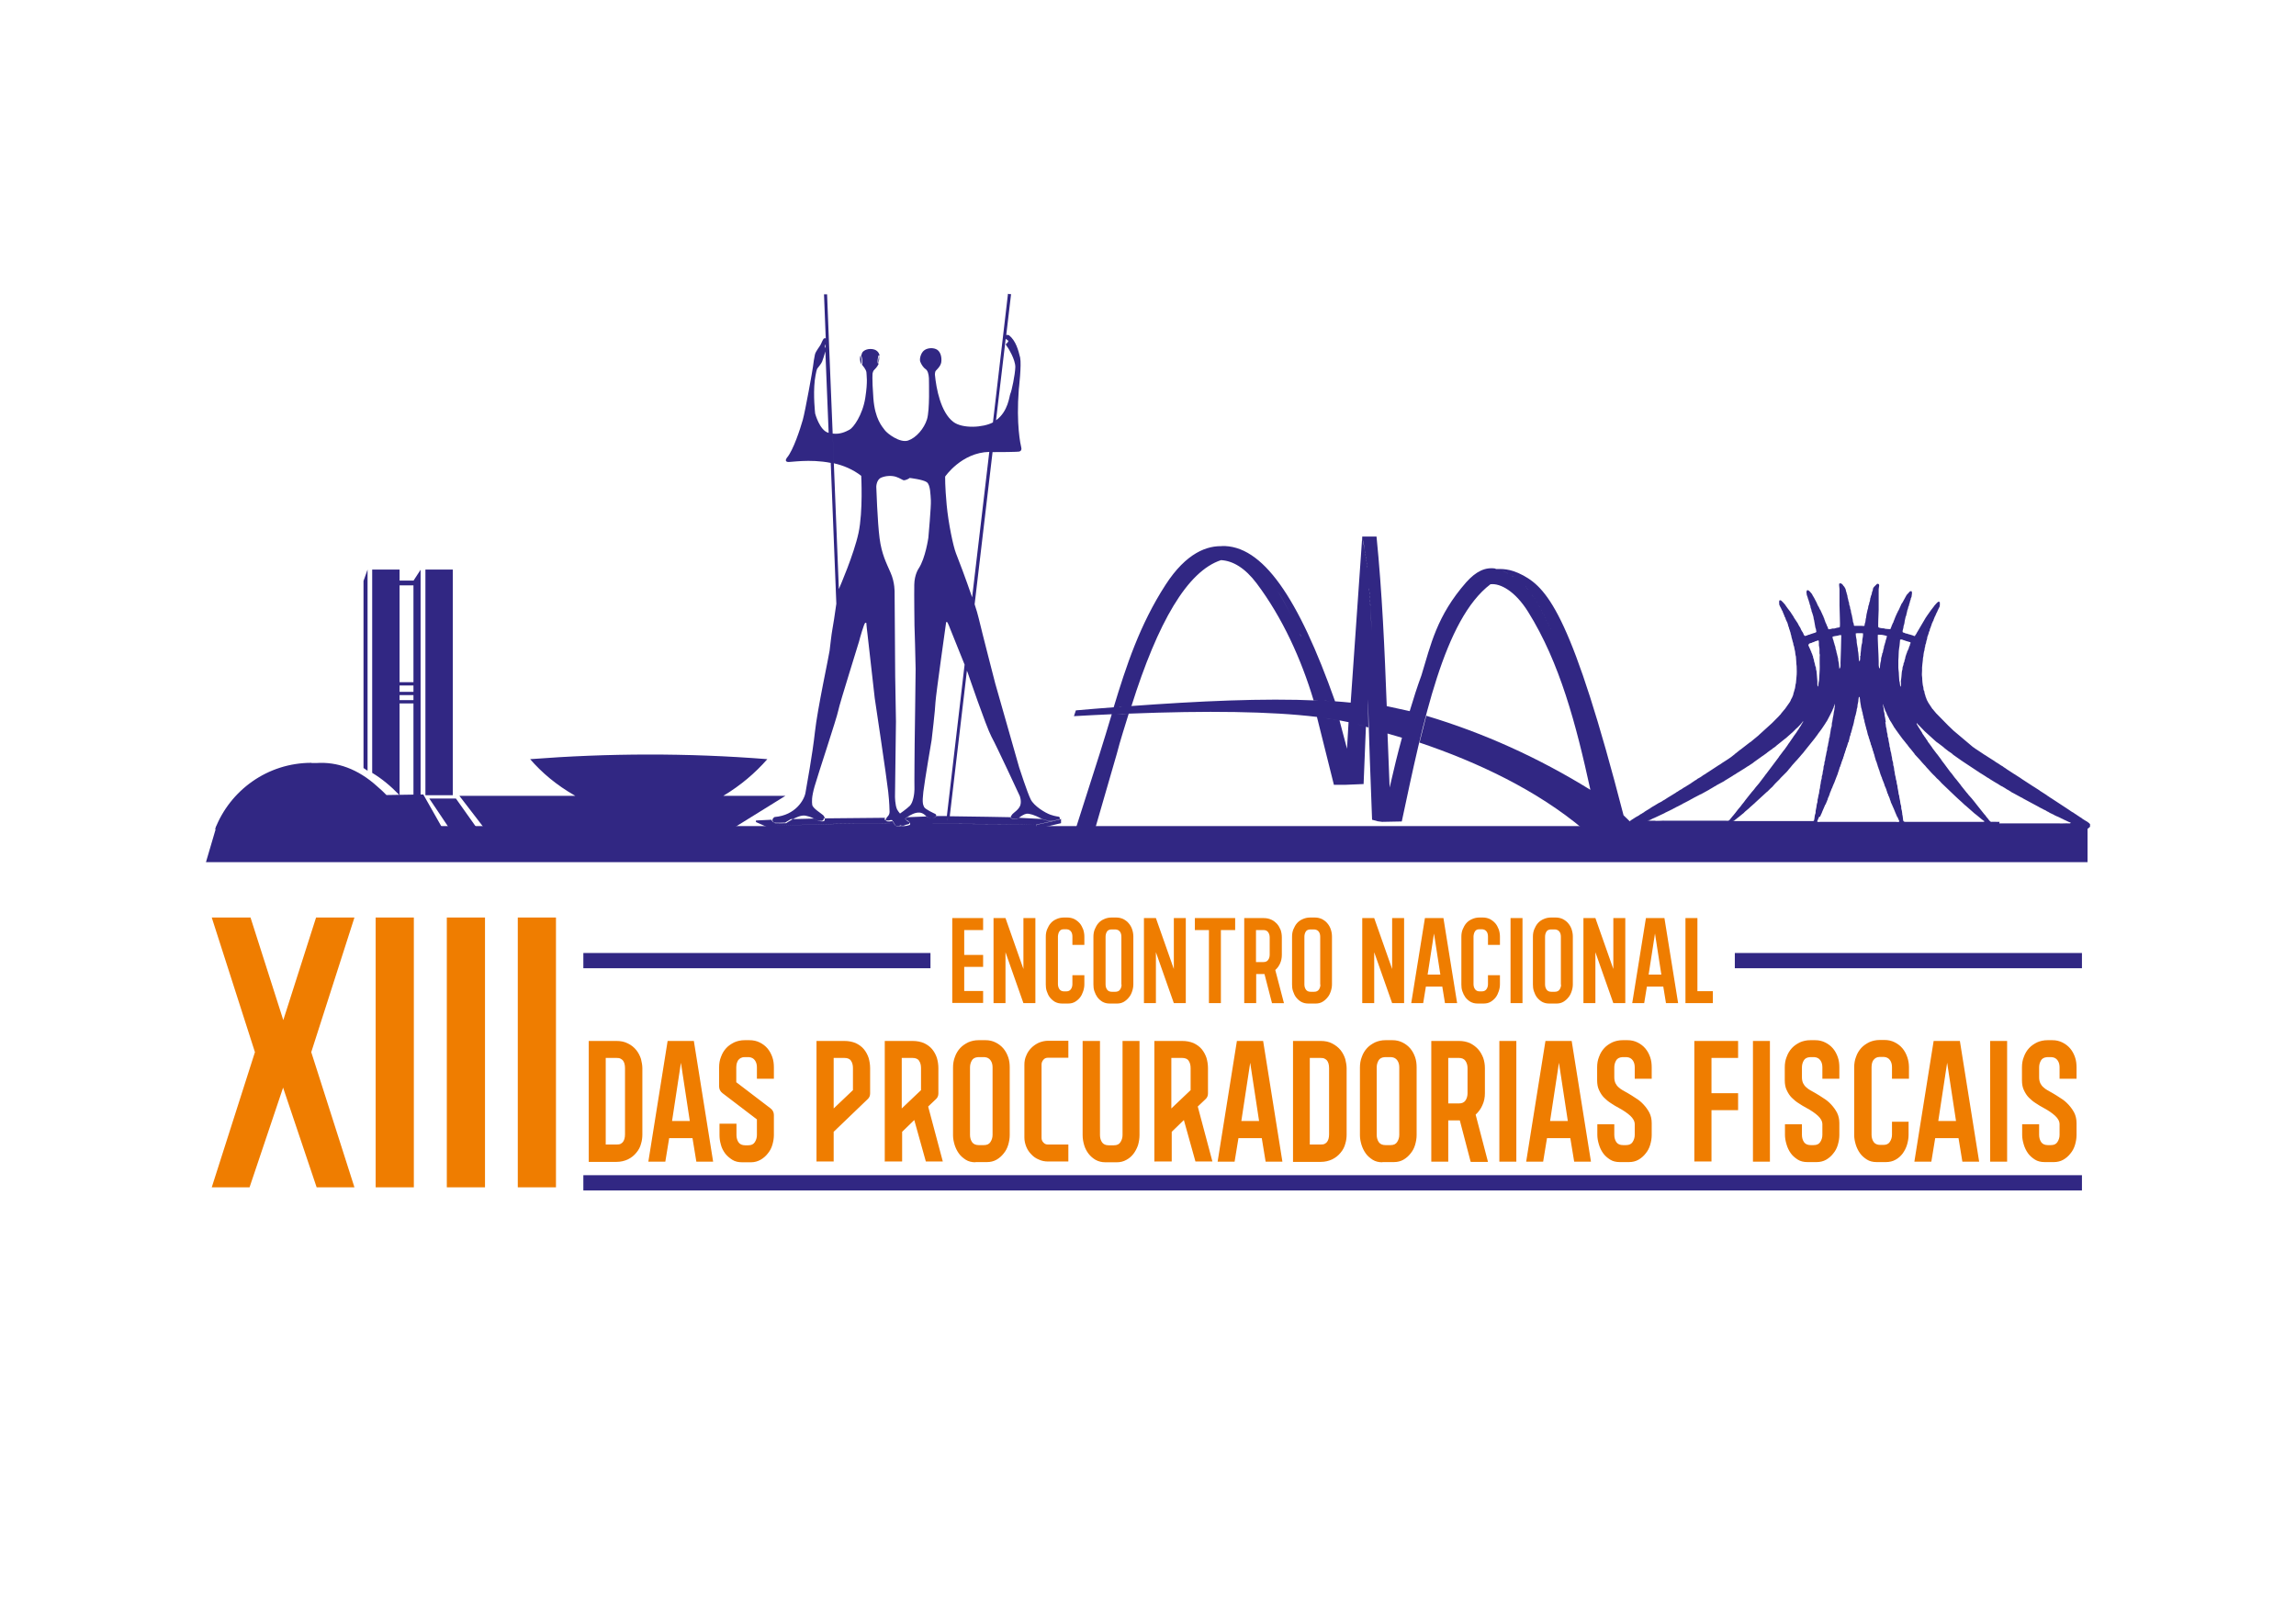
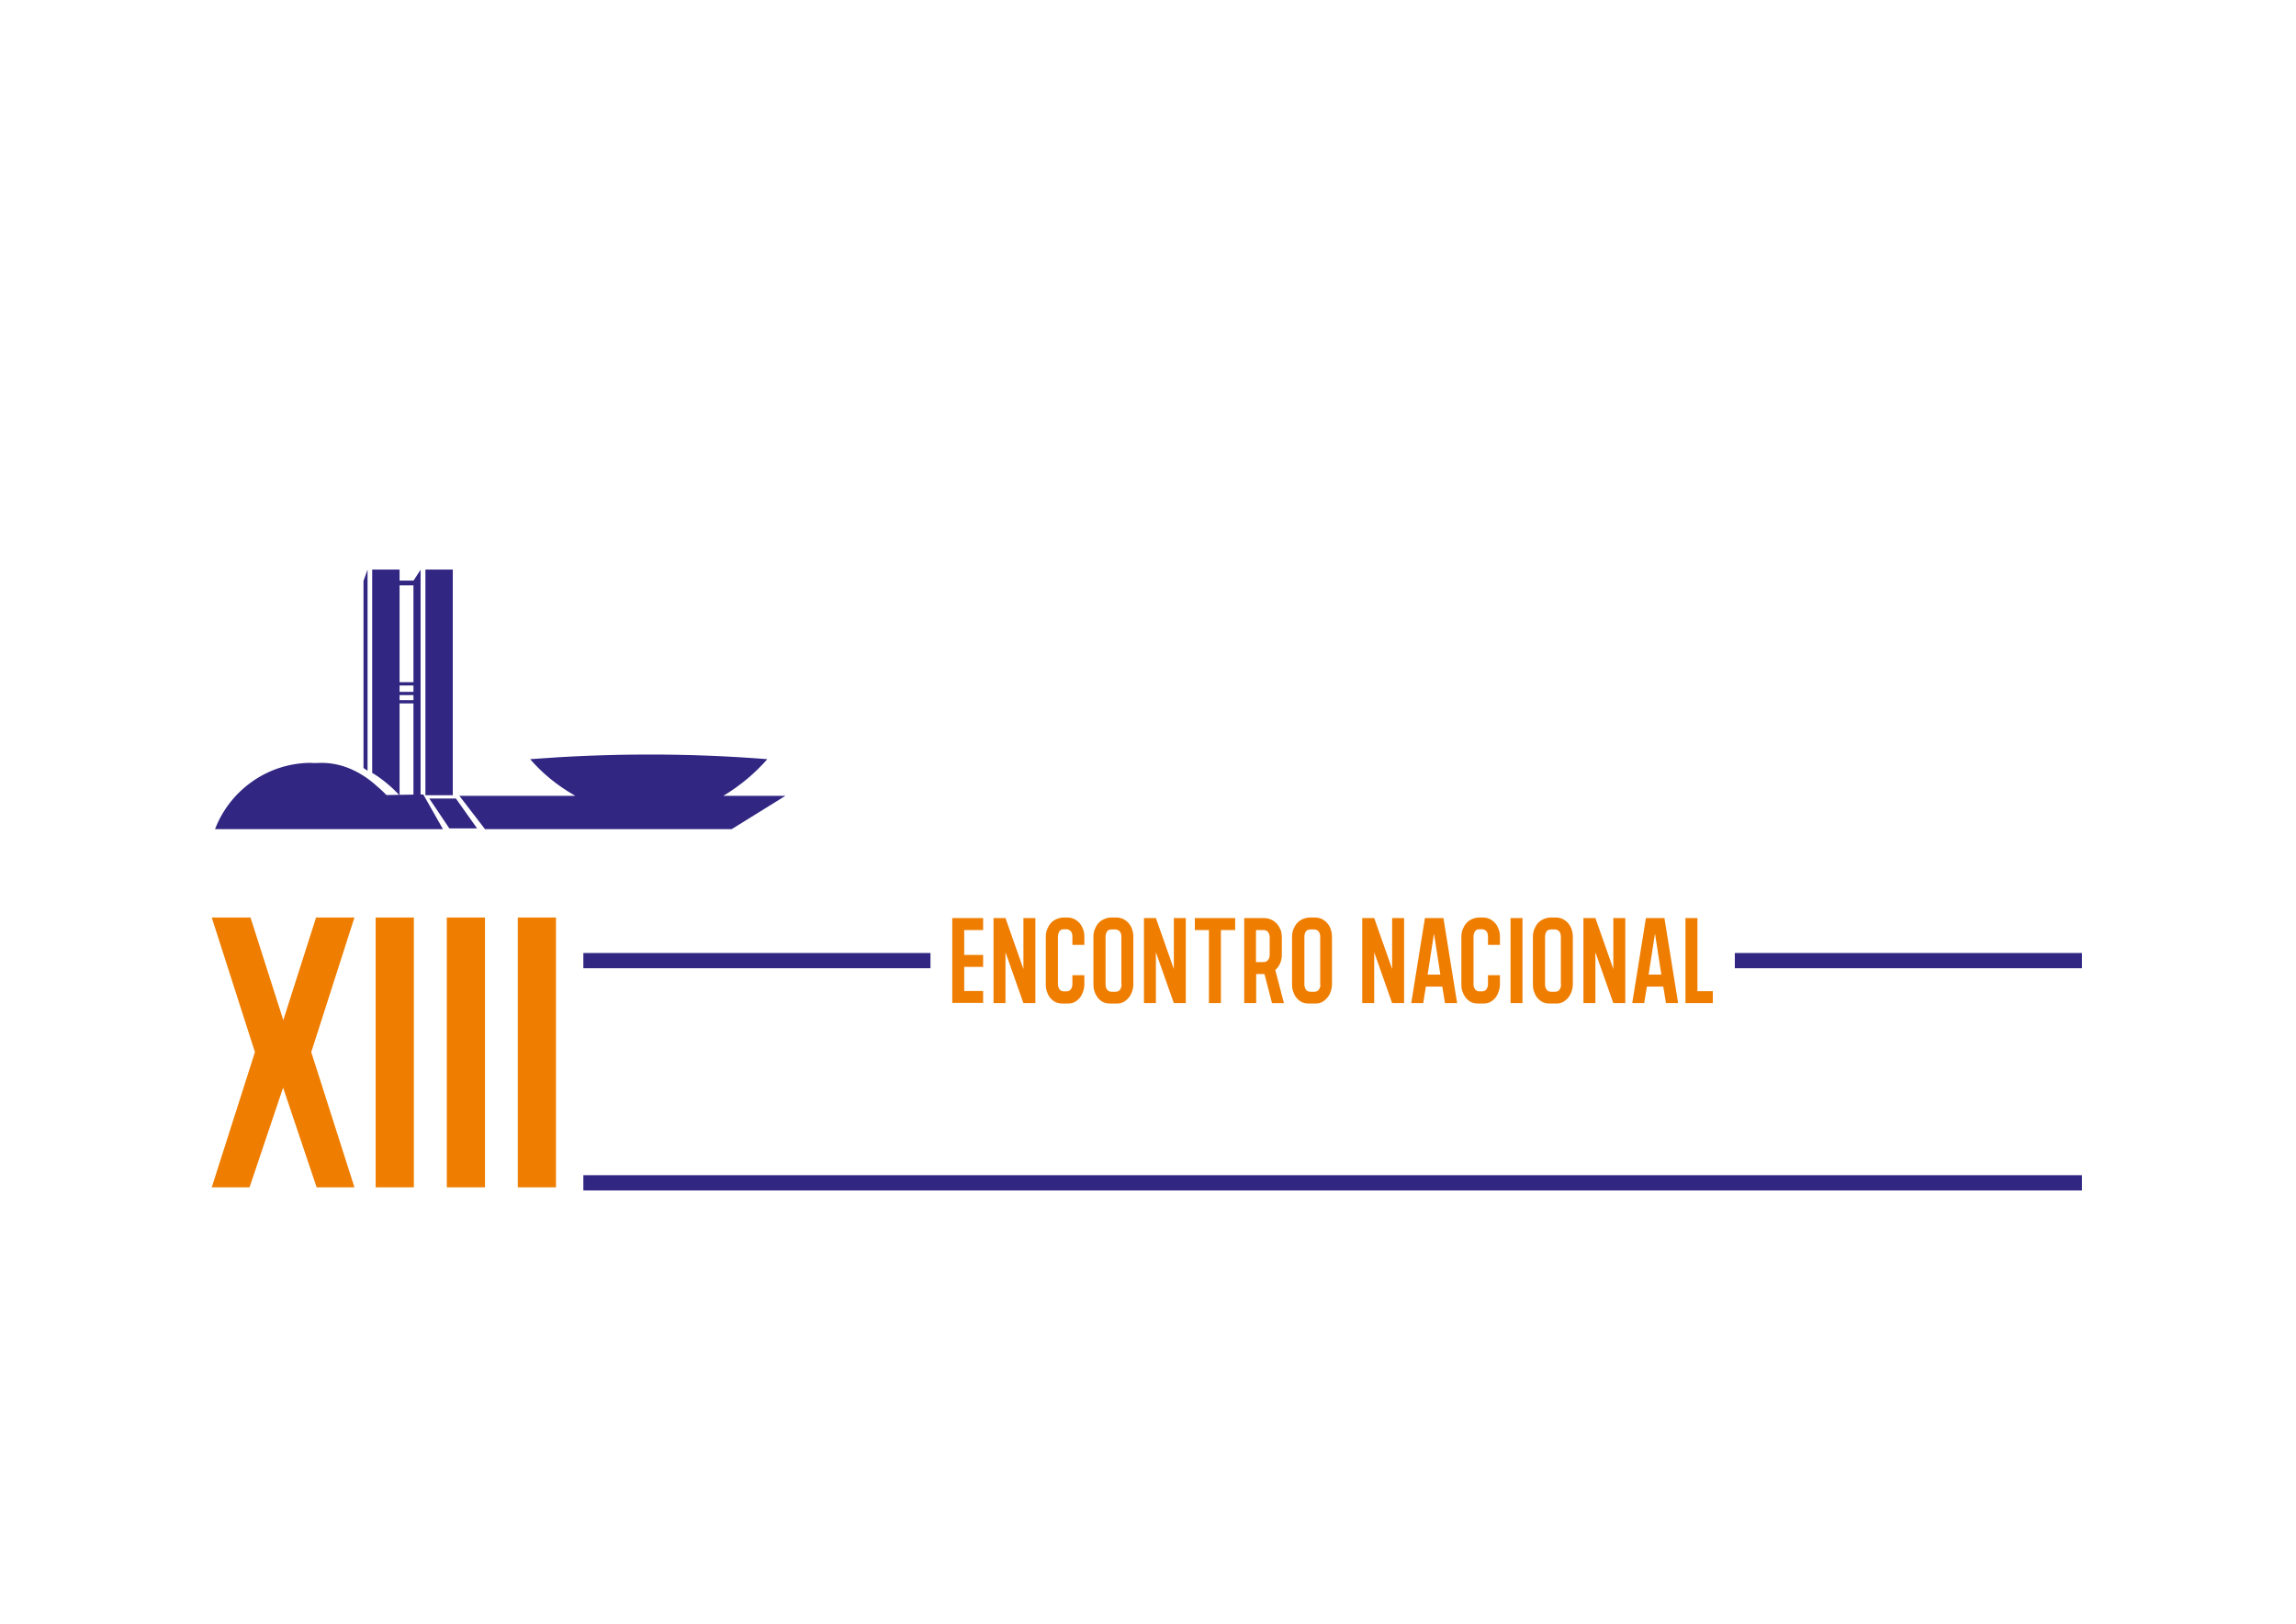
<svg xmlns="http://www.w3.org/2000/svg" id="Camada_1" version="1.1" viewBox="0 0 1190.6 841.9">
  <defs>
    <style>
      .st0 {
        fill-rule: evenodd;
      }

      .st0, .st1 {
        fill: #312783;
      }

      .st2 {
        fill: #ef7d00;
      }
    </style>
  </defs>
-   <polygon class="st0" points="112.3 428.3 1082.5 428.3 1082.5 447 106.8 447 112.3 428.3" />
-   <path class="st0" d="M455.8,184.3c-.5-.6-1.1,4.4-.4,4.1.4-1.1.7-2.5.4-4.1M446.5,188.6c.7.4.1-4.6-.4-4-.2,1-.3,2.4.4,4ZM482.9,182.7c1.1,0,2,.9,2,2s-.9,2-2,2-2-.9-2-2,.9-2,2-2ZM399,428.3l-7-2.9v.8s7,3.1,7,3.1v-1.1ZM463.7,427.2c-.6-.9-1.1-2-1.1-2h-.9c0,.1-1.9.5-2.7,0-.4-.4-.3-.8,0-1.2l-31.9.3c.3,2.4-4,.9-5.1.1l-11.9.3c-1.7.9-2.9,1.8-2.9,1.8,0,0-5.4.2-5.8,0-.5-.1-1-.8-1-.8-.2-.3-.2-.5-.3-.7l-8.1.4,7,2.9s41-2,64.7-1.1ZM550.3,424.6h-.9c0,0,0,.2,0,.3.6-.2,1-.3,1-.3ZM546.1,425.6c-3.7.9-8.7,1.9-8.7,1.9v2.3c.1,0,12.8-3,12.8-3v-2.3s-.4.1-1,.3c-.8.2-1.9.5-3.1.7ZM537.5,427.6c-16-.7-66.3-.4-66.3-.4-.5.3-1.4.3-2.1.7-.9.5-2.3,0-2.3,0-.2.3-1.3.5-2.2.2-.3,0-.6-.4-.9-.9-23.7-.8-64.7,1.1-64.7,1.1v1.1c38.2-.6,119-1.2,138.5.5v-2.3ZM490.7,424.2l-.2,1.3h.7v-1.2c.1,0,0,1.2,0,1.2h-.7l.2-1.3ZM474.2,324s.6,18.8.6,22.8-.5,38.9-.5,38.9c0,0-.2,21.5-.1,23.5,0,2-.6,6.8-2.4,8.6-1.9,1.8-5.1,4-5.1,4-.6-.7-1.1-1.4-1.5-2.1-1.1-2.3-1.1-6.8-1.1-6.8l.5-38.9-.4-23.5-.3-43.2s.2-5.3-2.1-10.4c-2.2-5.1-4.6-9.5-5.7-17.9-1.1-8.4-1.7-26.6-1.7-26.6,0,0,0-3.5,2.4-4.7,2.5-1.1,5.6-1.2,7.8-.5,2.2.7,3.6,1.9,4.2,1.8.6,0,2.3-.6,2.9-1.2,0,0,7,.8,8.9,2.2,1.9,1.4,1.9,6.6,2.1,9.4.2,2.9-1.3,19.4-1.3,19.4,0,0-1.5,10.6-5,15.9,0,0-2.2,3.1-2.3,8.4-.1,5.4.1,20.7.1,20.7ZM482.9,182.7c1.1,0,2,.9,2,2s-.9,2-2,2-2-.9-2-2,.9-2,2-2ZM521.5,175.7l-5,42.2c6.4-4.6,6.9-12.7,7.4-13.7.7-1.4,2.5-10,2.6-13.9,0-4-3.7-9.8-3.7-9.8,0,0-1.1-1.5-1.2-1.8-.2-.3.5-.7.7-.9.2-.2.6-.8.6-1,0-.2-.7-.6-1.1-.9,0,0-.1-.1-.2-.2ZM504.1,309.7c-3.2-9.4-7.4-20.5-8.4-22.9-1.4-3.6-3.9-15.4-4.8-25-.9-9.7-.8-14.7-.8-14.7,0,0,8.5-12.5,22.9-12.8l-8.9,75.4ZM428,180.1v-1.5c-.2.2-.3.4-.3.6-.1.5,0,1,0,1,0,0,.2,0,.3,0ZM429.7,224.4l-1.7-42.2c-.5,1.8-1.4,4.6-1.7,5.3-.3.9-2.5,3.6-2.5,3.6-.7,1.4-1.3,6.1-1.3,6.1-.9,7.8.2,17.2.2,17.2,0,0,2.3,8.8,6.9,10ZM469.3,424.5s.5-.4,1.2-.9c1.5-1,4-2.5,6.4-2.3,0,0,1.7,0,3.5,2,0,.1.2.2.3.3,0,0,2.6,1.2,4.1.1.3-.2.5-.4.6-.6.4-.8-.6-1.2-.6-1.2,0,0-5.1-2.3-5.6-3.5-.5-1.2-1.1-1.9-.4-7.8.7-5.9,4.3-26.9,4.3-26.9,0,0,1.9-16,2-19.7.2-3.7,5.5-41.2,5.5-41.2,0,0,0-.5.5-.3.4.2,1.7,3.7,1.7,3.7l7.4,18.4-9.2,78.5c-2.9,0-4.9,0-5.5,0,0,.2-.3.4-.6.6-1.5,1.1-4.1-.1-4.1-.1,0-.1-.2-.2-.3-.3l-9.9.4c-.8.5-1.2.9-1.2.9.4.3.6.5.7.6.2.2,1.6.6,1.5,1.5,0,.2-.1.4-.3.5,0,0,50.3-.2,66.3.4,0,0,4.9-1.1,8.7-1.9-1.9,0-4.3-.3-6.2-1.1l-11.7-.6c-.1.1-.3.2-.4.3-.6.6-3.1.3-3.7,0-.2,0-.3-.3-.3-.6,0,0-20.3-.4-31.5-.5l8.9-75.5.5,1.3s9.4,27.6,12.2,32.9c2.9,5.3,14.7,30.8,14.7,30.8,0,0,1,2.5.3,4.8-.8,2.3-3.4,3.8-4.1,4.6-.4.5-.8,1.1-.9,1.5,0,.3,0,.5.3.6.6.3,3.1.6,3.7,0,0,0,.2-.2.4-.3.9-.7,2.5-1.8,3.8-2,1.5-.2,4.3.7,7.5,2.4.1,0,.3.1.4.2,1.9.9,4.4,1.1,6.2,1.1,1.2-.3,2.4-.5,3.1-.7.3-.5,0-1.2-.3-1.4-.4-.2-1.6-.1-4.5-1.1-2.8-1-8.5-4.5-10.2-7.9-1.7-3.3-6-16.6-6-16.6l-12.4-43.5s-6.7-25.9-8.6-33.9c-.4-1.8-1.2-4.4-2.1-7.2l9.3-78.9c13.6,0,13.9-.3,13.9-.3,0,0,1.4-.3,1-2-.4-1.7-2.7-11.9-1.3-30.2,0,0,1.5-12.8.7-16.5-.9-3.7-2.2-8.8-5.8-11.6,0,0-.8-.3-1.4-.1l2.5-21.2h-.8c0,0-.8-.2-.8-.2l-7.8,66.7h0c-5,2.7-15.8,3.4-20.6-.3-6.5-5-8.8-17.2-9.5-24.5,0,0,0-1.5.5-2,.4-.5,2.5-2.3,2.8-4.4.3-2.1-.1-5-2-6.4-1.9-1.3-5.1-1.1-6.8.2-1.8,1.3-2.6,4.5-2.1,5.9.5,1.4,1.7,3.2,2.8,3.9,1.1.7,1.6,2.7,1.7,4.7,0,2,.5,16.5-1,21.3-1.5,4.8-5.6,9.6-9.8,11-4.2,1.4-10.8-3.6-12.1-5.4-1.3-1.8-5.1-5.7-5.9-16.5-.8-10.8-.4-13-.4-13,0,0,.3-1.4.9-1.8.3-.3,1.5-1.4,2.3-3.2-.7.4,0-4.6.4-4.1,0-.2,0-.3-.1-.5,0,0-.5-2.5-3.6-2.9-3.1-.4-5.1,1.1-5.4,2.1-.1.4-.3.9-.5,1.6.5-.6,1.1,4.4.4,4,.1.3.2.5.4.8,0,0,1.9,2.1,2,3.6,0,1.5.8,4.3-.6,13.2-1.4,8.9-6.2,15.5-8.2,16.5-1.9,1-4.8,2.5-8.7,2l.6,15.4c4.9,1.1,9.8,3.1,14.2,6.5,0,0,1,18.4-1.4,29.6-2.4,11.2-9.9,28.4-9.9,28.4,0,0-.1.2-.3.7,0,0,0,0,0,.1,0,0,0-.1,0-.1l-2.6-65.1-.6-15.4-1.6-39.2-1.3-33.1h0s0,0,0,0h-.8s-.8,0-.8,0l.9,22.8c-.3,0-.6-.1-.8,0-.5.2-1.4,2.3-1.8,3.2-.4.9-2.6,3.5-3,5.2-.4,1.7-.8,4.5-1,6.2-.2,1.8-4,23.1-5.3,27.7-1.3,4.6-4.9,15.7-8.2,19.6,0,0-1.5,1.8.3,2.2,1.2.3,11.3-1.7,22.4.5l2.9,73c-.6,4.7-1.8,12-2.1,13.6-.4,2.1-1.1,8.3-1.4,10.8-.3,2.5-6.3,30.2-7.6,42.1-1.3,11.9-4.3,27.9-4.9,31.5-.6,3.6-5.1,11.7-16,12.6,0,0-1.2.6-1.1,1.7,0,.2,0,.5.3.7,0,0,.5.6,1,.8.5.1,5.8,0,5.8,0,0,0,1.2-.9,2.9-1.8,2.1-1.2,5-2.5,7.1-2.1,2.4.5,3.9,1.2,4.9,1.8,1.1.7,5.4,2.3,5.1-.1,0-.7-.3-1.5-.9-2-1.1-1-5.3-3.5-5.6-5.3-.2-1.7-.4-3.8,1.2-9.5,1.6-5.7,11.6-35.7,12.3-39.4.7-3.7,10.5-34.6,10.8-35.9.3-1.3,2.6-9.4,3.2-9.6.7-.2.6.3.6.8,0,.5.5,4.6.5,4.6l3.8,33.6s6.3,42,7,48.6c.7,6.5.6,8.6.7,10.4,0,1.8-1.2,2.5-1.4,2.9,0,.1-.2.3-.4.6-.2.4-.4.8,0,1.2.7.6,2.7.2,2.7.2h.9c0-.1.5,1.1,1.1,1.9.3.4.6.8.9.9.8.3,2,0,2.2-.2,0,0,1.3.5,2.3,0,.7-.4,1.6-.4,2.1-.7.2-.1.3-.3.3-.5,0-.9-1.2-1.3-1.5-1.5,0,0-.3-.3-.7-.6Z" />
-   <path class="st0" d="M579,370.3c2,0,4.1-.2,6.1-.3-2,0-4,.2-6.1.3M576.6,370.4c.7,0,1.4,0,2.1,0-.7,0-1.4,0-2.1,0ZM608.9,305.1s0,0,0,.1c0,0,0,0,0-.1ZM610.3,303.4s0,0,0,.1c0,0,0,0,0-.1ZM610.9,302.6s0,0,0,0c0,0,0,0,0,0ZM612.3,301.1s0,0,0,.1c0,0,0,0,0-.1ZM613.6,299.6s0,0,0,0c0,0,0,0,0,0ZM615,298.3s0,0,0,0c0,0,0,0,0,0ZM615.7,297.6s0,0-.1.1c0,0,0,0,.1-.1ZM616.4,297s0,0-.1,0c0,0,0,0,.1,0ZM617,296.5s0,0,0,0c0,0,0,0,0,0ZM617.7,295.9s0,0,0,0c0,0,0,0,0,0ZM618.4,295.4s0,0-.1,0c0,0,0,0,.1,0ZM619.1,294.9s0,0-.1,0c0,0,0,0,.1,0ZM619.8,294.4s0,0,0,0c0,0,0,0,0,0ZM620.5,294s0,0,0,0c0,0,0,0,0,0ZM621.2,293.5s0,0-.1,0c0,0,0,0,.1,0ZM621.9,293.1s0,0-.1,0c0,0,0,0,.1,0ZM622.6,292.7s0,0-.1,0c0,0,0,0,.1,0ZM623.3,292.4s0,0,0,0c0,0,0,0,0,0ZM624,292.1s0,0-.1,0c0,0,0,0,.1,0ZM624.7,291.8c0,0-.1,0-.2,0,0,0,.1,0,.2,0ZM625.4,291.5c0,0-.1,0-.2,0,0,0,.1,0,.2,0ZM626.1,291.3s0,0-.1,0c0,0,0,0,.1,0ZM626.7,291.1s0,0-.1,0c0,0,0,0,.1,0ZM627.5,290.9c0,0-.1,0-.2,0,0,0,.1,0,.2,0ZM628.2,290.7c0,0-.1,0-.2,0,0,0,.1,0,.2,0ZM628.9,290.6c0,0-.1,0-.2,0,0,0,.1,0,.2,0ZM629.6,290.4s0,0-.1,0c0,0,0,0,.1,0ZM630.2,290.4c0,0-.1,0-.2,0,0,0,.1,0,.2,0ZM630.9,290.3c0,0-.1,0-.2,0,0,0,.1,0,.2,0ZM631.7,290.3c0,0-.1,0-.2,0,0,0,.1,0,.2,0ZM632.4,290.3s0,0-.1,0c0,0,0,0,.1,0ZM633,290.3s0,0-.1,0c0,0,0,0,.1,0ZM634.9,283.4c-.1,0-.3,0-.4,0,.1,0,.3,0,.4,0h0ZM662.4,306.5c-7.1-11.3-13.8-17.5-20.2-20.7,6.4,3.2,13.1,9.4,20.2,20.7ZM670.5,321c-2.7-5.6-5.4-10.4-8-14.6,2.6,4.1,5.3,9,8,14.6ZM672.1,324.4c-.3-.6-.5-1.1-.8-1.6.3.5.5,1.1.8,1.6ZM674.8,330.3c-.3-.6-.6-1.3-.8-1.9.3.6.6,1.3.8,1.9ZM581.7,366.4c-.5,0-1.1,0-1.6.1.5,0,1.1,0,1.6-.1ZM584.2,366.2c-.4,0-.8,0-1.2,0,.4,0,.8,0,1.2,0ZM683.2,363.2h-.4c-.5,0-1.1,0-1.6,0-6.4-21.4-16.2-43-29.6-60.8-5.9-7.8-12.2-11.7-18.6-12h.2c-17.5,5.7-32.8,32.2-46.5,75.7h-.7c35.7-2.6,69.2-4.2,97.3-2.9ZM685.9,363.3c-.5,0-1,0-1.5,0,.5,0,1,0,1.5,0ZM689.6,363.5l-2.2-.2h0c-.4,0-.7,0-1.1,0,1.1,0,2.2.1,3.3.2ZM707.8,287.5c0-.6,0-1.3,0-1.9,0,.6,0,1.3,0,1.9ZM707.8,285.7c-.4-2.8-.9-5.3-1.5-7.4l1.5,7.4ZM708,286.9c0-.4-.1-.8-.2-1.2,0,.4.1.8.2,1.2ZM708.2,288.2c0-.4-.1-.8-.2-1.1,0,.4.1.7.2,1.1ZM708.4,289.7c0-.4-.1-.8-.2-1.1,0,.4.1.8.2,1.1ZM708.6,291.2c0-.4,0-.8-.1-1.2,0,.4,0,.8.1,1.2ZM708.8,292.8c0-.4,0-.8-.1-1.2,0,.4,0,.8.1,1.2ZM709,294.4c0-.4,0-.9-.1-1.3,0,.4,0,.9.1,1.3ZM709.9,304.7c-.3-3.6-.6-6.9-.9-10.1.3,3.1.6,6.5.9,10.1ZM710,306.5c0-.5,0-1.1-.1-1.6,0,.5,0,1.1.1,1.6ZM710.2,308.4c0-.5,0-1.1-.1-1.6,0,.5,0,1.1.1,1.6ZM710.3,310.3c0-.6,0-1.1-.1-1.6,0,.5,0,1.1.1,1.6ZM710.5,312.4c0-.6,0-1.1-.1-1.7,0,.6,0,1.1.1,1.7ZM710.6,314.4c0-.6,0-1.2-.1-1.8,0,.6,0,1.2.1,1.8ZM711.3,327.1c-.2-4.3-.4-8.5-.7-12.6.2,4,.5,8.2.7,12.6ZM711.4,329.2c0-.7,0-1.4,0-2.1,0,.7,0,1.4,0,2.1ZM711.4,331.4c0-.7,0-1.3,0-2,0,.7,0,1.3,0,2ZM711.5,333.7c0-.7,0-1.3,0-2,0,.7,0,1.3,0,2ZM711.6,336c0-.7,0-1.4,0-2.1,0,.7,0,1.4,0,2.1ZM712.2,352.5c-.2-5.6-.4-11-.6-16.3.2,5.3.4,10.7.6,16.3ZM712.3,354.8c0-.7,0-1.5,0-2.2,0,.7,0,1.5,0,2.2ZM712.4,357.3c0-.8,0-1.5,0-2.2,0,.7,0,1.5,0,2.2ZM712.4,359.7c0-.8,0-1.5,0-2.3,0,.8,0,1.5,0,2.3ZM712.5,362.2c0-.8,0-1.6,0-2.3,0,.8,0,1.6,0,2.3ZM713.1,385.6c-.2-7.8-.4-15.6-.6-23.3.2,7.7.4,15.5.6,23.3ZM713.5,398.7c0-.6,0-1.3,0-1.9,0,.6,0,1.3,0,1.9ZM713.6,401.9c0-.5,0-1,0-1.5,0,.5,0,1,0,1.5ZM713.7,404.4c0-.4,0-.8,0-1.2,0,.4,0,.8,0,1.2ZM714,414.6c0-.4,0-.8,0-1.2,0,.4,0,.8,0,1.2ZM714.1,417c0-.4,0-.7,0-1.1,0,.4,0,.7,0,1.1ZM714.1,419.5c0-.3,0-.7,0-1,0,.3,0,.7,0,1ZM714.2,421.8c0-.3,0-.6,0-.9,0,.3,0,.6,0,.9ZM714.3,423.9c0-.2,0-.4,0-.5,0,.2,0,.4,0,.5ZM699.3,374.4l-.8,13.8-3.9-14.7c-3.8-.7-7.6-1.3-11.4-1.7,5.9.7,11.3,1.6,16,2.6ZM703.4,375.3c-.1,0-.2,0-.4,0,.1,0,.2,0,.4,0ZM707.8,376.6c-1.3-.4-2.6-.8-3.9-1.1,1.4.4,2.7.7,3.9,1.1ZM727,382.5c-2.2,8-4.3,16.6-6.4,25.8-.4-9.3-.7-18.7-1.1-28l7.5,2.2ZM770.7,302.8s0,0-.1,0c0,0,0,0,.1,0ZM771.9,302.7c-.2,0-.4,0-.6,0,.2,0,.4,0,.6,0ZM775.9,295c0,0-.2,0-.2,0,0,0,.2,0,.2,0ZM776.3,295.1c0,0-.1,0-.2,0,0,0,.1,0,.2,0ZM776.8,295.2c0,0-.2,0-.2,0,0,0,.2,0,.2,0ZM777.2,295.3c0,0-.2,0-.3,0,0,0,.2,0,.3,0ZM777.7,295.5c0,0-.1,0-.2,0,0,0,.1,0,.2,0ZM778.2,295.6c0,0-.2,0-.3,0,0,0,.2,0,.3,0ZM778.6,295.8c0,0-.2,0-.3,0,0,0,.2,0,.3,0ZM779.1,295.9c0,0-.2,0-.3,0,0,0,.2,0,.3,0ZM779.5,296.1c0,0-.2,0-.3-.1,0,0,.2,0,.3.1ZM780,296.3c-.1,0-.2,0-.3-.1.1,0,.2,0,.3.1ZM780.5,296.6c-.1,0-.2,0-.3-.1.1,0,.2,0,.3.1ZM781,296.8c-.1,0-.2-.1-.3-.2.1,0,.2.1.3.2ZM781.4,297c-.1,0-.2-.1-.3-.2.1,0,.2.1.3.2ZM781.9,297.3c-.1,0-.2-.1-.3-.2.1,0,.2.1.3.2ZM782.4,297.5c-.1,0-.2-.1-.4-.2.1,0,.2.1.4.2ZM782.9,297.8c-.1,0-.3-.2-.4-.2.1,0,.3.2.4.2ZM783.4,298.1c-.1,0-.3-.2-.4-.2.1,0,.3.2.4.2ZM783.9,298.4c-.1,0-.3-.2-.4-.2.1,0,.3.2.4.2ZM784.4,298.8c-.2,0-.3-.2-.5-.3.1,0,.3.2.5.3ZM784.9,299.1c-.1,0-.3-.2-.4-.3.1,0,.3.2.4.3ZM785.5,299.5c-.2-.1-.3-.2-.5-.3.1.1.3.2.5.3ZM786,299.8c-.2-.1-.3-.2-.5-.3.2.1.3.2.5.3ZM786.5,300.2c-.2-.1-.3-.2-.5-.3.2.1.3.2.5.3ZM787,300.6c-.2-.1-.3-.2-.5-.4.2.1.3.2.5.4ZM787.5,301c-.2-.1-.3-.3-.5-.4.2.1.3.3.5.4ZM788.1,301.4c-.2-.1-.3-.3-.5-.4.2.1.3.3.5.4ZM788.6,301.8c-.2-.1-.3-.3-.5-.4.2.1.3.3.5.4ZM789.2,302.3c-.2-.2-.4-.3-.5-.4.2.1.4.3.5.4ZM789.7,302.8c-.1-.1-.3-.3-.4-.4.1.1.3.3.4.4ZM790.3,303.3c-.1-.1-.2-.2-.4-.3.1.1.2.2.4.3ZM790.8,303.8c-.1-.1-.2-.2-.3-.3.1.1.2.2.3.3ZM791.4,304.4c0-.1-.2-.2-.3-.3,0,.1.2.2.3.3ZM791.9,305.1c0-.1-.2-.2-.3-.3,0,.1.2.2.3.3ZM792.5,305.7c0-.1-.2-.2-.3-.3,0,.1.2.2.3.3ZM793,306.4c0-.1-.2-.2-.2-.3,0,.1.2.2.2.3ZM793.6,307.2c0-.1-.2-.2-.2-.3,0,.1.2.2.2.3ZM794.2,308c0-.1-.2-.2-.2-.3,0,.1.2.2.2.3ZM794.8,308.8c0-.1-.1-.2-.2-.3,0,.1.1.2.2.3ZM795.3,309.6c0-.1-.1-.2-.2-.3,0,0,.1.2.2.3ZM795.9,310.5c0-.1-.1-.2-.2-.3,0,0,.1.2.2.3ZM796.5,311.5c0,0-.1-.2-.2-.3,0,0,.1.2.2.3ZM797.1,312.4c0-.1-.1-.2-.2-.3,0,0,.1.2.2.3ZM797.7,313.5c0,0-.1-.2-.2-.3,0,0,.1.2.2.3ZM798.3,314.5c0-.1-.1-.2-.2-.3,0,.1.1.2.2.3ZM798.9,315.6c0,0-.1-.2-.2-.3,0,0,.1.2.2.3ZM799.5,316.7c0,0,0-.2-.1-.3,0,0,0,.2.1.3ZM800.1,317.9c0,0,0-.2-.1-.3,0,0,0,.2.1.3ZM800.8,319.1c0,0,0-.2-.1-.3,0,0,0,.2.1.3ZM801.4,320.4c0,0,0-.2-.1-.3,0,0,0,.2.1.3ZM802,321.7c0,0,0-.2-.1-.3,0,0,0,.2.1.3ZM802.7,323.1c0,0,0-.2-.1-.2,0,0,0,.2.1.2ZM803.3,324.4c0,0,0-.2-.1-.2,0,0,0,.2.1.2ZM804,325.9c0,0,0-.2-.1-.2,0,0,0,.2.1.2ZM804.6,327.3c0,0,0-.2,0-.2,0,0,0,.1,0,.2ZM805.3,328.9c0,0,0-.1,0-.2,0,0,0,.1,0,.2ZM805.9,330.4c0,0,0-.1,0-.2,0,0,0,.1,0,.2ZM806.6,332c0,0,0-.1,0-.2,0,0,0,.1,0,.2ZM807.3,333.7c0,0,0-.1,0-.2,0,0,0,.1,0,.2ZM807.9,335.4c0,0,0-.1,0-.2,0,0,0,.1,0,.2ZM833.7,416.4c-.1-.5-.3-1-.4-1.5h0s0,0,0,0c.1.5.3,1,.4,1.5ZM824.7,410v.2c0,0,0-.2,0-.2ZM775.5,295h0c2.9.1,7.1-.6,14.5,3.4,13,7.1,25.6,22.5,51.9,124.3l7.4,7.2h-28.3c-23.9-20.1-54.6-34.7-84.9-44.9l3.5-13.9c30.1,9,58.4,21.9,85.1,38.4-7.4-33.9-15.8-65.9-32.3-92.3-6.8-10.9-14.5-14.8-19.3-14.3,0,0-.1,0-.2,0,0,0,0,0,0,0-24,18.2-34.8,70.4-46,123l-10.2.2-2.3-.3h0c0,0,0,0,0,0l-2.9-.8c-.8-20.8-1.6-41.6-2.1-62.5,0,1,0,2,0,3l.2,11.7c-.4-.1-.8-.3-1.3-.4l-1.2,29.7-9.6.4h-5.8c0,0-8.8-35.2-8.8-35.2-23.9-2.9-57-3.3-97.6-1.7h0c-2,6.6-4.3,13.5-6.2,20.9l-11,38-7.8.2h-2.3s12.2-38.2,12.2-38.2c2.2-6.8,4.2-13.7,6.3-20.6-6.4.3-12.9.6-19.6,1l1-3c6.6-.6,13.1-1.1,19.6-1.6,6.5-21.4,13.5-42.8,26.9-63.5,10.8-16.7,21.7-20.5,30-20-.1,0-.3,0-.4,0-.2,0-.5,0-.7-.1,21.4-.8,40,26.8,59,80.5h0c2.7.2,5.4.4,8.1.7l6-86.1h7.4c2.9,28.8,4.2,58.5,5.3,87.9l11.9,2.6c2-6.7,4-12.9,6.1-18.6,4.8-15.7,7.9-30.8,23.2-48.2,5.1-5.7,9.9-8,15.3-7.1h0ZM773,302.7c-.3,0-.5,0-.8,0,.3,0,.5,0,.8,0Z" />
-   <path class="st0" d="M844.5,427.1v1.7h.3c.1.5.5.8,1,.9,1.1.3,11.6.1,13,.1h221.9c1.7,0,2.2,0,2.8-1h.3v-1.7h-.3c0-.2-.2-.4-.4-.5-.4-.4-1-.7-1.5-1l-1-.6c-.3-.1-.2-.2-.5-.4-.1,0-.2,0-.3-.1-.3-.2,0,0-.2-.2-.4-.4-1.1-.6-1.5-1,0,0,0,0,0,0-.2-.1-.3-.2-.5-.3l-1-.7c-.2-.1-.3-.2-.5-.3l-1-.7c-.9-.4-1.7-1.1-2.5-1.6-1.2-.7-2.3-1.6-3.5-2.3l-5.5-3.6c-.2-.1-.3-.2-.5-.3l-1-.7c-.2-.1-.4-.2-.5-.3-.1,0-.1-.1-.2-.2l-2.8-1.8c-.3-.2-.5-.3-.8-.5-.1-.1,0,0-.2-.2l-2.5-1.6c-.2-.2-.3-.2-.5-.3l-6-3.9c-.3-.2-.7-.5-1-.7l-2.5-1.6c-.3-.2-.1-.2-.5-.3l-4-2.6c-.3-.2-.6-.5-1-.7-.4-.2-.6-.4-1-.7-.2-.2-.3-.2-.5-.3-.3-.1-.2-.2-.5-.3-.5-.3-1-.7-1.5-1-.5-.2-1.6-1-2-1.3l-3-1.9c-.7-.4-1.3-.9-2-1.3-.2-.1-.4-.1-.5-.3l-3-2c-.3-.3-1.1-.6-1.9-1.3-.2-.2-.3-.2-.5-.3l-10.2-8.6s0,0,0,0l-2.6-2.5c-.2-.2-.3-.2-.4-.4l-.3-.3s0,0,0,0c0,0,0,0,0,0l-5.3-5.4s0,0-.1-.1c0,0,0,0-.1-.1-.2-.2,0,0-.2-.2l-1.5-1.8c-.1-.2-.2-.3-.4-.4l-2.3-3.5c-.1-.3,0-.3-.3-.6-.2-.3-.3-.6-.5-1.1-.1-.2-.1-.4-.2-.6-.2-.6-.3-.4-.4-1.2-.1-.6-.3-.7-.4-1.2-.1-.6,0-.9-.3-1.3-.3-.5-.2-.8-.3-1.4,0-.6-.2-.8-.3-1.4-.2-.9-.2-2.1-.3-3,0-.5,0-1-.1-1.5-.2-1.2,0-2,0-3.1,0-.5,0-1.1,0-1.6,0-.7.3-2.7.4-3.8,0-.8.1-1.4.3-2.2.1-.4,0-1,.2-1.5,0-.7.2-.8.3-1.3.1-.5.1-1,.2-1.4,0-.3.2-.3.2-.6.1-.5,0-1,.3-1.4.3-.6.2-1.5.5-2,.2-.4.2-.8.3-1.4,0-.5.3-.7.4-1.2.1-.5.3-.7.4-1.2,0-.3,0-.4.2-.7.1-.3.2-.2.3-.6,0-.2,0-.4.1-.7,0-.3.2-.3.3-.6.1-.4.2-.9.4-1.2.1-.3.1-.3.2-.6,0-.4.3-.7.5-1.2,0-.3.1-.3.3-.6.1-.2.2-.4.2-.7.2-.5.3-.5.5-1.2.1-.3.1-.3.3-.5.1-.3.1-.4.2-.6.1-.3.2-.2.3-.5.1-.2,0-.4.2-.6.1-.3.2-.1.3-.5.2-.7,1.2-2.5,1.3-2.8.2-.7.1-1.6.1-2.3-.9-.6-1.2.2-1.8.7-.3.3-.6.7-.9,1-.2.2,0,0-.2.3l-1.7,2.2c0,0-.1.2-.2.3-.2.4-.6.7-.8,1.1,0,.1-.1.2-.2.3l-1.2,1.7c0,.1,0,.2-.2.3l-4.3,7.3c0,.2-.1.1-.2.3-.3.5-.5,1.1-.9,1.5-.2.2-.2.4-.3.6-.7,0-.8-.3-1.3-.4l-1.3-.4c-.3-.1-.5-.1-.8-.2-.4-.1-.4-.2-.8-.3-.3,0-.6,0-.9-.2-.2-.1-.2-.1-.4-.2-.4-.2-.9,0-.9-.7,0-.7.3-1.1.4-1.8.1-.7.1-1.2.4-1.8.2-.5.2-1.3.3-1.8l.4-1.8c0-.5.1-.4.3-.8.1-.3.1-.6.2-.9.1-.7.2-.5.4-1.7,0-.5.3-.6.5-1.7,0-.5.1-.5.3-.8.1-.2.1-.5.2-.9,0-.3.2-.5.3-.8,0-.3.1-.6.2-.9,0-.4.2-.4.3-.8,0-.4,0-.6.2-.9.1-.3.2-.3.3-.8,0-.2,0-.7.1-.9.1-.7.2-1.2-.2-1.8-.8,0-.9.2-1.3.7l-1.2,1.3-2.2,4c-.1.2-.2.3-.4.5l-1.5,3.3c-.1.3-.2.3-.4.6-.1.4,0,.4-.3.7-.2.3-.2.4-.3.7-.1.3-.2.2-.3.6-.2.5-.4.8-.6,1.4l-.5,1.3c-.1.3-.2.3-.3.7-.1.4,0,.4-.3.7-.3.4-.1.5-.6,1.3-.1.3-.1.5-.2.7-.1.3-.2.2-.3.6-.1.6,0,.2-.3.6-.6,0-1.2,0-1.8-.1-.3,0-.5,0-.8-.1-.2,0-.4-.1-.7-.2-.5,0-2.6-.1-2.9-.7-.1-.2,0-2.9,0-3.5l.2-5.4c0-.7,0-1.1,0-1.7,0-1.2,0-2.4,0-3.7,0-.4,0-.5,0-.9,0-.9,0-1.8,0-2.6,0-.6,0-1.3,0-1.8,0-.8.8-2.7-.4-2.8-.3,0-.5,0-.6.2,0,.1,0,0-.2.2l-1.1,1.1c-.8.8-.6,1.2-.8,2,0,.3-.2.3-.3.6-.1.4-.1,1-.3,1.5-.1.3-.2.4-.3.7-.3,1.4-.2.8-.4,1.4,0,.2,0,.6-.1.8,0,.4,0,.5-.2.8-.4,1,0,.8-.6,2.1-.2.6,0,1-.5,2.2-.1.3-.2,1.3-.5,2.3-.1.4-.1,1.1-.2,1.6,0,.3-.2.4-.2.7-.2,1,0,1.2-.4,2.2-.5,1.5.5,1.6-2,1.4h-3.5c-.3-.3-.2,0-.3-.7,0-.4,0-.5-.2-.8-.4-.7-.2-1.6-.5-2.4-.2-.7-.2-1.6-.5-2.3-.2-.6-.2-.9-.3-1.6,0-.5-.4-.9-.4-1.5,0-.6-.2-.9-.4-1.5-.2-.5,0-1.1-.3-1.6-.1-.3-.2-.4-.2-.7-.2-1.3-.4-1.2-.5-2.3,0-.6-.3-.9-.4-1.4,0-.3,0-.6-.2-.8,0-.3-.2-.4-.2-.7,0-.2,0-.5-.2-.8,0-.2-.2-.4-.3-.6-.2-.5-.4-.7-.8-1.1-.2-.2-.2-.4-.4-.6l-.5-.4c-.4-.4-.8-.3-1.3,0,0,1.7.2,1.9.2,2.7,0,.4,0,.6,0,.9,0,.3,0,.7,0,1,0,.4,0,.5,0,.9,0,.6,0,1.3,0,1.9,0,.4,0,.5,0,.9v2.9c0,1.7.4,10.8.2,11.1-.2.5-.9.3-1.5.5-.5.1-1,.3-1.5.4-.4,0-.5,0-.9,0-.3,0-.4.2-.7.2-1.7.5-1.5-.1-1.7-.9-.1-.4-.2-.3-.4-.6-.1-.3,0-.4-.2-.7l-.6-1.3c-.1-.2-.2-.5-.2-.7-.1-.3-.2-.3-.3-.6,0-.2,0-.5-.2-.7-.1-.3-.2-.3-.3-.7-.1-.5,0-.3-.3-.7-.1-.2-.6-1.5-.9-2-.2-.3-.1-.4-.3-.7-.1-.3-.2-.2-.4-.6l-.6-1.3c-.2-.3-.2-.2-.4-.6l-.3-.7c-.2-.3-.2-.4-.3-.7l-1.3-2.5c-.1-.3-.2-.3-.4-.6,0-.2,0-.2-.2-.4-.1-.2,0-.1-.2-.3-.2-.2-.1-.4-.3-.7l-1.1-1.3c0,0-.1-.1-.2-.2-.4-.4-.6-.6-1.3-.6-.3.5-.4.8-.3,1.4,0,.7.2,1.5.5,2.1.1.2.1.4.2.6,0,.5.3.7.4,1.2.3,1.3.2.6.4,1.3.2.6,0,.6.4,1.3.2.4.1,1,.3,1.4.2.4.3.8.4,1.3,0,.7.3.7.4,1.3l.4,1.3c.2.4.2.9.3,1.5,0,.4.3.8.3,1.3.2,1.3.3,1.5.5,2.8.1.9.3,1,.4,1.4l.2,1.5c-.5.3-.9.5-1.5.6-.5.1-.7.3-1.5.5-.5.1-.4.2-.7.3-.3,0-.5,0-.8.2-.3.1-.3.2-.7.3-.4,0-.4,0-.7.2-.2-.2-.3-.3-.5-.5-.2-.2-.2-.4-.3-.7,0-.2-.1-.2-.2-.3,0-.1,0-.2-.1-.3-.1-.3-.2-.3-.4-.6l-.4-.7c-.2-.2-.1-.4-.3-.7-.2-.3-.2-.3-.3-.6-.1-.3-.2-.3-.4-.6l-.4-.7c-.1-.2,0-.2-.2-.4-.1-.3-.3-.6-.5-.9l-1.6-2.4c-.2-.2-.2-.4-.3-.6l-1.2-1.8c-.2-.4-.2-.3-.4-.6,0-.1-.1-.2-.2-.3-.4-.6-.9-1.1-1.3-1.7-.3-.5-.7-.9-1-1.4-.3-.6-.9-1.1-1.3-1.6-.1-.2-.1-.1-.3-.3-.5-.5-.7-.9-1.5-.9-.2.4-.2,0-.3.6,0,.5,0,1.9.2,2.1.2.3.2.2.3.5.1.4,0,.3.3.6.2.3.6,1.4.8,1.7.2.3.2.1.3.5,0,.3,0,.3.2.6l.7,1.7c0,.3,0,.3.3.6.1.2.2.4.2.6.1.5.3.7.5,1.2,0,.3.2.3.3.5l.4,1.2c.1.2.1.4.2.7,0,.6.3.6.4,1.2,0,.3,0,.4.2.7.2.5.3,1.1.5,1.6,0,0,0,.1.1.2.1.3,0,.4.1.7,0,.3.2.4.2.6.2.4.1.9.3,1.4.1.5.3.8.4,1.4.1.8.2.7.4,1.3.1.5,0,.9.3,1.4.2.5.2.7.3,1.3,0,.6.4,1,.5,2.9,0,.5.2.9.3,1.4l.2,3.1c0,1.5.2.9.2,3.1,0,1.1.1,2,0,3.1l-.4,4.5c-.1.5-.3.8-.3,1.4-.2,1.9-.3,1.3-.6,2.7-.1.6-.3.7-.4,1.3-.2.7,0,.7-.4,1.3-.1.2-.1.4-.2.6-.1.3-.7,1.1-.8,1.6-.1.4-.4.7-.6,1.1l-2.4,3.4c0,.1-.1.1-.2.2-.4.6-1.1,1.2-1.5,1.8-.1.1,0,0-.1.1l-.4.6c-.2.2-.2.2-.4.4-.7.9-2.8,2.8-3.3,3.4-.3.3-.5.5-.8.8l-6.5,5.9c-.2.2-.3.2-.4.4l-1.8,1.5c-.2.2-.3.2-.5.4l-1.8,1.5c-.2.2-.3.2-.5.3l-4.9,3.8c-.2.1,0,0-.2.1l-2.1,1.7c-.1,0-.1,0-.2.1-.3.2-.1.2-.4.4l-1.4,1.1c-.2.2-.2.2-.5.4l-1.6,1.1c-.3.3-3.1,1.9-3.8,2.5-.2.1-.4.2-.5.3-.2.1-.2.2-.5.3l-5.5,3.6c-.2.1-.3.2-.5.3l-1,.7c-.7.3-1.3.8-2,1.3-.2.2-.3.1-.5.3-.3.3-.1.1-.5.3-.3.1-.2.2-.5.3-.2.2-.3,0-.5.3-.3.2-.6.5-1,.7-.4.2-.2,0-.5.3-.2.2-.3.2-.5.3-.3.1-.2.2-.5.4-.2.1-.3.1-.5.3l-1,.7c-.3.1-.3.1-.5.3l-1,.6c-.5.3-1,.7-1.5.9l-.8.5c-.2,0,0,0-.2.2,0,0-.2.1-.3.2-.1,0-.1,0-.3.1l-1,.6c-.3.3-.9.6-1.3.8-.1,0,0,0-.2.2l-3.1,1.9c-.2.1-.4.2-.5.3-.2.1-.2.2-.5.3l-2,1.3c-.4.2-1,.5-1.3.8-.2.2-.5.2-.8.4-.3.2-.1.2-.6.3-.3.1-.2.2-.5.3l-1,.6c-.4.2-1,.7-1.5.9-.5.2-.9.6-1.3.8l-.7.5c-.3.1-.3.1-.5.3-.5.3-1.1.6-1.5.9-.2.2-.3.1-.5.3-.3.2-.1.2-.5.4l-1,.6c-.2.2-.2.2-.5.3-.3.1-.3.1-.5.3-.4.4-1.5.9-2,1.2l-2.5,1.6c-.3.3-.7.4-.8.8h-.3ZM964.6,340c0,.3,0,.6,0,.9,0,.6,0,1.2-.2,1.8h-.4l-.3-3.7c0-.6-.2-1.2-.3-1.8,0-.6,0-1.2-.2-1.8l-.3-1.7c-.2-1,0-1.7-.3-2.7-.2-.8-.3-1.7-.3-2.6.3,0,.4-.1.7-.1h2.4c.3,0,.4,0,.7.1,0,2.4-.4,2.6-.4,3.6,0,1.8-.2,1.4-.4,2.6-.2.9-.2,2-.3,2.7,0,.6-.2,1.1-.2,1.7,0,.4,0,.5,0,1ZM973.7,329.1c1-.1,0,0,1,0,.2,0,.4,0,.6,0,.7,0,2.6.4,3.2.7,0,.4-.2.6-.3,1.1,0,.6-.2.5-.3.9-.1.3-.1.7-.2,1-.1.4-.2.5-.3.9-.1.5-.1.6-.3,1-.1.3-.2.7-.2,1.1,0,.4-.2.6-.3,1-.1.4-.1.6-.2,1.1,0,.5-.2.5-.4,1,0,.3,0,.7-.2,1.1,0,.4-.2.7-.3,1-.1.6,0,1.3-.3,2.2-.2.5-.4,2.8-.4,3.4-.5-.3-.5-.9-.6-1.7v-2.1c0-3-.7-12.6-.4-13.8ZM950.1,330.3c0-.2.6-.3.9-.4.4-.1.6-.1,1.1-.2.3,0,.8-.1,1.1-.2.7-.2.8-.3,1.6-.2,0,.7-.3,13.8-.4,14.6,0,.7.2,2.3-.6,2.8l-.2-2.3c0-.8-.3-1.2-.4-2.1,0-.3,0-.8-.1-1.1l-.4-1.6c-.2-1.3-.2-.7-.4-1.4,0-.4,0-.7-.2-1.1,0-.3-.2-.5-.3-1,0-.4,0-.8-.2-1.1-.1-.4-.2-.4-.3-.9-.2-1.1-.3-.6-.5-1.9-.2-.7-.5-.9-.5-2ZM985.4,331.6c1.4-.1.7,0,1.7.3.5.2.7.1,1.2.4l2.4.7c0,.4,0,.5-.1.8-.2.3-.2.2-.2.6-.1.6-.4.7-.5,1.2,0,.4,0,.3-.2.7-.4.7-.2.7-.5,1.2-.2.3-.2.2-.3.6,0,.3,0,.4-.2.6l-.6,1.8c-.2.6,0,.8-.3,1.3-.2.4-.2.8-.3,1.3,0,.3-.2.4-.3.6-.2.4,0,.8-.3,1.4-.5,1.3-.2.8-.4,2,0,.3-.1.4-.2.6,0,.2,0,.5-.1.7l-.2,2.4c0,.7-.2,1.3-.3,2.2,0,.5.2,1.5,0,2.5,0,.3,0,.3-.3.5-.1-.6-.2-1.9-.3-2.3,0-.3-.1-.4-.2-.6,0-.4-.2-2.6-.2-3.1,0-1.8-.3-2.8-.3-3.9,0-.4,0-.5,0-.7,0-.3,0-.4,0-.7v-1.6c0-.3,0-.5,0-.8.2-2,.1-4.5.4-6.2.2-1.3.2-.9.3-2.2l.2-2.2ZM938,334.1c0-.3.2-.4.4-.5.3-.2.3-.1.7-.2.6-.1.4-.3,1.3-.5.9-.2,0-.2,1.3-.5.7-.2.6-.3,1.3-.4.2.4.2,1.2.2,1.7,0,.3,0,.6,0,.9.1.8.4,1.7.3,2.4v1.8c.2.5.2,1.2.1,1.8,0,.7,0,1.1,0,1.8,0,.4,0,.5,0,.9,0,.3,0,.6,0,.9.1,1,0,2.1,0,3.2l-.3,5.1c0,.4-.1.7-.2,1.1l-.3,2.4c-.4-.3-.4-.7-.4-1.3,0-.5,0-1.1,0-1.6l-.4-4.7c0-.6-.2-.8-.3-1.4,0-.4,0-1.1-.3-1.5-.2-.5-.2-.6-.3-1.3-.1-.7-.2-.4-.4-1.3-.1-.6,0-.9-.3-1.3-.2-.5-.2-.9-.3-1.4,0-.3-.2-.2-.3-.6,0-.2,0-.4-.2-.7-.1-.3-.2-.3-.3-.6,0-.2,0-.4-.2-.6l-.5-1.2c0-.3-.2-.3-.3-.5,0-.2,0-.4-.2-.6-.2-.4-.4-.7-.4-1.2ZM898.9,425.6c.4,0,.5-.3.8-.5l.8-.6c.3-.2.6-.6,1-.8.3-.2.2-.1.5-.4l1.7-1.4c.1-.1.1,0,.3-.2.3-.3.6-.6.9-.9l1.9-1.6c.1-.1,0,0,.2-.2.1,0,.1,0,.2-.2l2.6-2.3c.1,0,.1-.1.2-.2,0,0,0,0,.1-.1l6.1-5.6c.1,0,.2-.1.3-.2.1-.1,0-.1.2-.2l.9-.9c.1-.1,0,0,.2-.2,0,0,0,0,.1-.1l1.3-1.2c.2-.2.2-.3.4-.5.2-.2.2-.3.4-.4.2-.2.2-.3.4-.5l.7-.7c.1-.1,0,0,.2-.2l.7-.7c.2-.1,0,0,.2-.2l.7-.7c.2-.2.2-.3.4-.5l3.3-3.3c.2-.2.2-.3.4-.5.2-.1.3-.3.4-.5l1.2-1.4c.2-.2.3-.3.4-.5.2-.2.3-.3.4-.5l1.7-1.9c.2-.2.2-.3.4-.4l2.1-2.4c.2-.2.2-.3.4-.5.6-.6,1.5-1.7,2-2.4l4.5-5.6c.5-.7,1.1-1.3,1.5-2,.2-.3,0,0,.2-.2.2-.3,1.1-1.7,1.5-2.1l1.1-1.5c.1-.2,0-.1.2-.3l1.6-2.4c.1-.2.1-.3.3-.5.4-.5.7-1.1,1-1.7.3-.4,1.5-3,1.8-3.5l.6-1.2c0-.2,0-.4.2-.6.1-.2.2-.3.3-.6,0-.2.1-.5.2-.7.2-.3.2,0,.3-.6,0-.3,0-.4.2-.6.1.6,0,1-.1,1.5-.2.6-.1,1.4-.3,2,0,.3-.2.5-.2.9-.1.6-.1,1.4-.3,2-.3,1-.3,2.2-.5,2.9-.1.4-.2.4-.2.9,0,.6,0,1.5-.3,2-.3.8-.3,2-.5,2.8-.2.6-.2,1.3-.3,1.9,0,.4-.2.4-.3.9-.1.5-.1,1.4-.3,1.9l-.2.9c0,.7-.2,1.3-.4,1.9-.2.5,0,1.4-.3,1.9-.3.8-.3,2-.6,2.8-.2.6-.2,1.3-.3,1.9,0,.4-.2.5-.3.9-.1.6,0,1.3-.3,1.9-.1.4-.2.4-.2.9,0,.7-.1,1.3-.3,1.9-.2.6-.1,1.4-.3,1.9,0,.3-.2.5-.3.9,0,.6,0,1.3-.3,1.9-.2.6-.2,1.3-.3,1.9l-.2.9c-.2.7,0,1.3-.3,1.9-.2.7-.2,1.1-.3,1.9,0,.5-.3.9-.4,1.8-.1.8-.3,1.5-.4,1.8,0,.6,0,1.4-.3,2-.2.6-.2,1.2-.3,1.9-.1.7-.3,1.2-.4,1.9,0,.8,0,1.3-.3,1.9-.3.9-.2,1.9-.5,2.9,0,.3-.2.5-.6.5h-41c-.3,0-.5-.1-.5-.4ZM977.9,374.4c-.2-.5-.2-1.9-.5-2.9-.2-.6-.1-1.3-.3-2-.2-1-.3-.7-.3-1.9,0-.7-.4-1.3-.4-2.1s0-.2,0-.4c.2.2.2.3.2.7.1.6.2.2.3.6,0,.2.1.5.2.7.1.3.2.3.3.6,0,.3,0,.4.2.7l.6,1.2c.2.2.1.3.2.6.1.3.2.3.3.6l.6,1.2c.1.3.2.2.3.6.2.4,0,.3.3.6.2.2.2.4.3.6,0,.1.1.1.2.2l1.5,2.5c.2.4.4.8.7,1.1.1.1.1,0,.2.2,0,.1,0,.2.1.3.2.2.2.2.4.5.3.5,1.4,1.9,1.8,2.5l1.7,2.3c.1.1,0,0,.2.2l.8,1c.2.2.2.3.4.5,0,.1.1.1.2.2,0,.1,0,.2.2.3,0,.1.1.1.2.2l.2.3c.2.2.3.3.4.5.1.2,0,.1.2.3.3.3.6.9,1,1.2l.8,1c.1.2.2.2.4.5l.8,1c.2.2.2.3.3.5l2.6,2.8c.4.5.8,1,1.2,1.4.3.3.6.7,1,1.1,0,0,0,0,.1.1,0,0,0,.1.2.2,0,0,.1.1.1.1,0,0,0,0,.1.1l1,1.2c.2.2.2.2.4.4l1.9,2.1c.5.6,1.2,1.2,1.8,1.8l1.1,1.2c.2.2.3.2.5.4l1.1,1.1c.3.3.5.6.8.9l6.8,6.5c.5.5,1,1,1.6,1.5l2.1,1.9c.6.5,1.5,1.5,2,1.8l3.3,2.9c.7.7,1.6,1.4,2.4,2l2.9,2.4c.1.1.1,0,.3.2.3.2.4.4.8.5,0,.3-.3.4-.6.4h-40.3c-1.7,0-1.1-1.3-1.5-3.1,0-.3-.2-.6-.2-.9,0-.3,0-.8-.1-1,0-.8-.3-1.2-.4-1.9,0-.7,0-1.5-.3-2-.2-.6-.2-1.3-.3-1.9-.1-.7-.3-1.1-.4-1.9,0-1.2-.3-1.1-.4-1.9-.1-.6-.1-1.4-.3-2-.2-.6-.2-1.2-.3-1.9,0-.6-.3-.7-.4-1.9,0-1-.3-1.1-.4-1.8-.2-1.1,0-.9-.4-2-.2-.6-.1-1.3-.3-1.9,0-.3-.2-.5-.2-.9,0-.4,0-.6-.1-1,0-.7-.4-1.1-.4-1.8,0-.4,0-.7-.1-1.1,0-.2-.2-.6-.3-.9-.2-.6-.1-1.4-.3-1.9-.3-.9-.2-1.9-.6-2.8,0-.2-.2-.7-.2-.9,0-1.2-.3-1.1-.4-1.9,0-.6-.1-1.4-.3-1.9-.2-.6-.2-1.3-.3-1.9,0-.4-.2-.5-.3-.9-.2-.6,0-1.4-.3-2-.3-.8-.2-2-.5-2.8-.3-.6-.1-1.6-.5-2.8ZM1036.9,426.1c-.4,0-1.1,0-1.5,0-1-.1-1.9,0-2.8,0-.7-.1-.6-.4-1-.7-.4-.3-.5-.8-.9-1.1-.6-.6-.8-1.1-1.3-1.7-.1-.2-.2-.1-.4-.4l-4.3-5.4c-.1-.2-.2-.2-.3-.4-.2-.3-.5-.7-.8-1,0,0,0,0,0,0l-1.3-1.6c0,0,0,0-.2-.2l-.7-.8c0-.1,0,0-.1-.1-.4-.4-.6-.7-.9-1.1-.2-.3-.5-.5-.7-.8l-2.8-3.5c0,0,0-.1-.1-.2l-2.3-2.9c0-.1,0-.1-.2-.2l-.3-.4c0-.1,0,0-.2-.2-.3-.4-.6-.8-.9-1.2-.5-.7-1-1.4-1.6-2,0,0,0,0,0,0l-2-2.7c-.2-.3-.2-.2-.3-.4l-.8-1.1s0,0,0,0l-.7-.9c-.1-.2-.2-.2-.3-.4-.4-.6-.3-.3-.6-.9l-2.1-2.8c0,0,0-.1-.2-.2-.2-.2-.2-.2-.3-.4l-1.9-2.5c-.1-.2-.2-.3-.3-.5l-1.6-2.2c-.2-.3-.5-.5-.6-.9-.2-.4-.4-.6-.6-.9-.1-.2-.2-.2-.3-.4-.2-.5-.6-.8-.9-1.3-.1-.2-.2-.3-.3-.5-.2-.2-.1-.2-.3-.4-.2-.4-.2-.1-.3-.4-.1-.2,0-.3-.2-.5l-1.7-2.7c-.1-.2-.2-.2-.3-.4-.1-.2-.1-.3-.2-.5-.1-.2-.2-.2-.3-.4l-.3-.5c0,0,0,0,0-.2,0,0,0,0,0-.1,0,0,0-.1,0-.2h.2c0,.5.1.3.7.9l3.2,3.3c0,0,0,0,.1.1l5.4,4.9c.4.3.7.7,1.1.9,0,0,0,0,.2.1l2.5,1.9s0,0,0,0l.5.4c.1,0,.2.2.3.3l2.3,1.8c.7.5,1.5.9,2.1,1.5l.3.3s0,0,0,0l4.4,3.1c.2.1.1,0,.3.2l7.1,4.7s0,0,0,0c.1,0,.2.1.3.2.3.2.3.3.6.4.1,0,.2,0,.3.2.1,0,.1.1.3.2.1,0,.2,0,.3.2.2.1.2.1.3.2.3.2.4.2.7.4.2.2,0,0,.3.2.6.3,1,.7,1.6,1l1.2.8c.4.3.9.4,1.3.8l2.6,1.6c.2.2.5.2.7.4l1,.6c.1,0,.2,0,.3.2l1.3.8c.4.2,1,.4,1.3.7l.7.4c.4.2.3.3.6.4l.6.4c.3.1.4.1.6.3l1.3.8c.3.2.3.3.6.4.4.2.3.1.6.3l3.3,1.8c.4.3,1,.5,1.4.7.3.2.2.2.6.4l8,4.3c.3.1.3.3.7.4l1.4.7c.2.1,0,.1.3.2.6.3,1.1.4,1.7.9.2.2.5.2.7.3.3.2.2.2.6.4.5.2.3.2.7.4.3.2.4,0,.7.3.3.2.4.2.7.3.3.1.2.2.6.4.4.1.4.2.7.3.3.2.4.2.7.3.2.1,1.6.7,2.1,1,.3.2.4.2.7.3.3.2.3.2.7.4.9.3,2.5,1.3,3.5,1.5-.2.6-.7.4-1.3.4-.3,0-.2,0-.5,0-.4,0-.5-.1-1,0-1.3.1-2.8,0-4.1,0s-.2,0-.4,0c0,0-.2,0-.4,0h-29.4ZM854.4,425.6c1-.2,2.6-1.3,3.6-1.6l4.9-2.3c.5-.2.3-.2.7-.4l2.1-1c.4-.1.3-.2.7-.4.3-.1.4,0,.7-.3l1.3-.7c.5-.1.3-.2.7-.4.3-.1.4-.2.7-.3l2.7-1.4c.3-.3.3-.2.7-.4l2.7-1.4c.6-.4,1.3-.7,2-1.1.2-.2.4-.2.7-.4l2.7-1.4c.2-.2.4-.2.7-.3l4-2.2c.4-.2.9-.5,1.3-.8.3-.2.4-.1.7-.4l.7-.4c.4-.2.1-.2.7-.4.4-.1.3-.2.6-.4l3.7-2c.1,0,.2-.1.3-.2.1,0,.2,0,.3-.2l4.1-2.5c.6-.5,1.6-.9,2.2-1.4.4-.3.3-.2,1-.6l1.9-1.2c.8-.5,1.7-1,2.5-1.6.2-.2.4-.2.7-.4l1.2-.8c.6-.3,1.3-.9,1.8-1.3l4.2-3c.2-.1,0-.1.3-.2.1,0,.2,0,.3-.2.6-.5,1.4-.9,2-1.5l1.5-1.1c.4-.3.9-.5,1.2-.9.2-.2.3-.2.6-.4.1-.1.1-.1.3-.2l.9-.7c.2-.2,0-.1.3-.3l4-3.2s0,0,0,0l.5-.4c.2-.2.1,0,.3-.2l2.7-2.4c.7-.5,2.1-2,2.7-2.6l.5-.4c.8-.7,1.3-1.4,2-2.1.1-.1.1-.1.2-.3.3-.4.6-.4.6-.9h.2c0,.6,0,.4-.3.7l-.2.4c0,.2-.2.3-.3.4-.1.2-.1.3-.2.5l-1.2,1.8c-.1.3,0,.3-.3.5l-.6.9c-.1.2-.2.3-.3.5l-1.6,2.2c-.1.2-.2.3-.3.5-.1.3-.2.2-.3.4l-1.5,2.2c-.3.4-.7.9-.9,1.3-.3.5-.6.9-.9,1.3-.2.3-.1,0-.3.4-.1.2,0,.2-.3.4-.2.2-.2.2-.3.4-.4.6-.9,1-1.3,1.7-.4.6-.9,1.1-1.3,1.7-.1.2-.2.3-.3.5l-6.4,8.5c-.3.4-.7.8-.9,1.2-.4.6-.9,1.1-1.3,1.7l-1.6,2.1c-.5.6-1.3,1.5-1.7,2l-.6.8c-.1.2-.2.2-.3.4l-.7.8c-.2.3-.5.5-.7.8-.1.2-.1.3-.3.4l-2.7,3.4s0,0,0,0l-.8,1.1c-.6.8-1.3,1.5-1.8,2.3l-1.2,1.4c-.4.5-.9,1.2-1.3,1.7l-1.3,1.6c0,.1,0,0-.2.2-.3.3-.6.7-.8,1l-.5.6c0,0,0,0-.2.2-.2.2,0,.3-.3.4-.5.4-1.4.2-1.9.2-.6,0-1,0-1.4,0-.4,0-1,0-1.4,0h-27.4c-.4,0-.6,0-.9,0-.3,0-.4,0-.8,0s-.4-.1-.8,0c-.9,0-3.3.2-4.1,0-.8,0-.7,0-1.2,0-.3,0-.2,0-.6,0s-1,.3-1.1-.4ZM943.8,423.4c.1-.2.2-.2.2-.4.2-.6.2-.5.4-.9l.4-.9c.2-.4.1-.5.4-1l.6-1.4c.3-.8.3-.6.6-1.4.1-.3.1-.2.3-.4.1-.2.1-.2.2-.5.1-.5.3-.5.4-.9.2-.8.2-.5.4-1,.2-.4,0-.6.3-1,.1-.2.1-.1.2-.4l.4-1c.2-.4.2-.7.3-1,.3-.5.3-.9.6-1.4.2-.4.1-.6.4-1,.3-.4.2-.5.4-1,0-.2.2-.3.2-.4,0-.2.1-.3.2-.5.1-.5.3-.5.4-.9l1.1-2.9c.1-.4.3-.6.4-1,.1-.5.3-.5.4-1,.1-.5.1-.6.3-1,.2-.3.2-.7.3-1,0-.2.1-.2.2-.4,0-.2,0-.3.1-.5,0-.4.3-.6.4-.9.1-.4.1-.7.3-1,.2-.3.2-.6.3-1,.1-.4.3-.6.4-1,.1-.6.2-.5.4-1,.2-.4,0-.6.3-1,.2-.3.2-.8.3-1.1.1-.5.3-.6.4-1,.1-.5.1-.6.3-1,.2-.4.2-.7.3-1.1.1-.5.2-.3.4-.9.1-.6.2-.6.3-1,.2-.4.1-.7.3-1.1.1-.3.2-.2.3-.4.1-.3.1-.9.4-1.6.1-.4.1-.8.2-1.1.1-.4.3-.5.4-1,0-.6,0-.6.3-1.1.2-.5.2-1.1.4-1.5.2-.4.2-1.1.4-1.6.3-.6.4-1.5.6-2.1.1-.4.1-.8.2-1.1,0-.4.2-.7.3-1,0-.4,0-.8.2-1.1,0-.4.3-.6.3-1,.2-1.3.4-1.4.5-2.2,0-.5,0-.7.2-1.1.1-.3.2-.7.2-1.1,0-1,.3-1.4.4-2.3.1-.8.1-1.7.3-2.4h.4c.2.7.2,1.7.3,2.4.1.9.2.9.4,2.3,0,.8.4,1.4.5,2.2,0,.6.2.6.3,1,0,.4.1.7.2,1.2,0,.5.2.6.3,1,0,.4,0,.8.2,1.2.1.4.2.6.3,1,0,.5,0,.7.2,1.1.2.5.2,1.1.4,1.6.4,1,.2.9.4,1.6.1.4.2.4.3.9.2.9.3,1.1.5,2.1.1.5.3.5.4,1,.1.5,0,.6.3,1.1.2.4.2.6.3,1.1.1.5.3.5.4,1,.1.4,0,.7.3,1.1.2.4.2.6.3,1,.1.5.3.5.4,1,0,.2,0,.3.1.6,0,.2.1.3.2.5.2.4.2.7.3,1.1,0,.3.1.2.2.4.2.5.2,1.1.4,1.6.2.4.1.6.3,1l.3,1c.1.4.3.5.4.9.1.4.1.7.3,1,.2.4.1.7.3,1.1,0,.2.2.2.2.4.1.3.1.7.3,1,.3.5.3,1,.5,1.5.2.4.2.7.3,1,.1.4.3.5.4,1,.1.5.3.5.4.9,0,.2,0,.3.1.5l.6,1.5c0,.2.2.3.2.5.3,1,.4.8.5,1.5.1.5.3.5.4.9l.4,1c.2.4.1.6.3,1,.3.5.1.5.3,1,.1.3.1.2.3.4,0,.2.1.4.1.5.1.5.3.5.4.9l.4,1c.2.4.1.7.3,1,.2.2.1.1.2.4,0,.2,0,.3.1.5,0,.2.2.3.2.4.1.2,0,.3.2.5.1.3.3.5.4.9.1.4.3.5.4.9l.4.9c.2.3.2.7.4,1,.2.3.2.6.4,1,0,.2.2.2.2.4.2.6.2.5.4.9,0,.2,0,.3.2.5.1.3.1.2.3.4.1.2,0,.3.2.5l.4.9c0,.3.3.4.3.6v.2c-.3.5-1.5.2-1.9.2-.3,0-.6,0-1,0h-37c-.5,0-.7,0-1,0-.3,0-1.7.3-1.7-.3l1-2.3Z" />
  <path class="st1" d="M233,429.5l-10.4-15.5h13.8l11,15.5h-14.4ZM407.2,412.6h-32.1c9-5.4,16.5-11.8,22.8-19-41.7-3.3-82.7-3.1-123,0,6,6.9,13.4,13.3,23.4,19h-60.1l13.3,17.3h127.9l27.9-17.3ZM206.3,363h9.4v1.7h-9.4v-1.7ZM206.3,358.7h9.4v1.7h-9.4v-1.7ZM206.3,353.7h9.4v1.7h-9.4v-1.7ZM206.7,301h9.4v2.5h-9.4v-2.5ZM214.4,301.1l3.7-5.7v118.4l-3.7,1.5v-114.2ZM188.5,301.2l2.1-5.9v104.3l-2.1-1.4v-97ZM193,295.3h14.2v117c-4.5-4.7-9.2-8.6-14.2-11.6v-105.4ZM161.6,395.6c.9,0,1.8,0,2.6,0,10.4-.7,21.3,2.9,31.5,12.2,1.6,1.4,3.2,2.8,4.7,4.4l19.1-.3,10.2,18h-118.2c7.7-20.1,27.2-34.4,50-34.4ZM220.6,295.3h14.2v117h-14.2v-117Z" />
  <path class="st2" d="M268.5,615.6v-139.9h19.8v139.9h-19.8ZM231.7,615.6v-139.9h19.8v139.9h-19.8ZM194.8,615.6v-139.9h19.8v139.9h-19.8ZM163.7,475.7h20.1l-22.4,69.8,22.4,70.1h-19.6l-17.4-51.7-17.4,51.7h-19.6l22.4-70.1-22.4-69.8h20.1l17,53.2,17-53.2Z" />
-   <path class="st2" d="M1076.8,582.4v6.1c0,1.7-.3,3.4-.8,5.1-.5,1.7-1.3,3.2-2.4,4.5-1,1.3-2.3,2.4-3.7,3.2-1.4.8-3.1,1.2-4.8,1.2h-4.9c-1.9,0-3.6-.4-5-1.3-1.4-.9-2.7-2-3.6-3.3-1-1.4-1.7-2.9-2.2-4.6-.5-1.7-.8-3.3-.8-4.9v-5.5h8.8v5.5c0,1.5.4,2.8,1.1,3.8.7,1,1.9,1.5,3.4,1.5h1.6c1.6,0,2.7-.5,3.4-1.6.7-1.1,1.1-2.3,1.1-3.7v-5.5c0-1.6-.9-3.1-2.3-4.4-1.4-1.3-3.4-2.7-6-4.1-1.3-.7-2.7-1.5-4-2.4-1.3-.8-2.5-1.8-3.6-2.9-1.1-1.1-1.9-2.4-2.6-3.9-.7-1.4-1-3.2-1-5.1v-6.7c0-2,.3-3.8,1-5.5.6-1.7,1.5-3.2,2.7-4.5,1.2-1.3,2.6-2.2,4.2-3,1.6-.7,3.4-1.1,5.4-1.1h2.4c2,0,3.7.4,5.3,1.2,1.6.8,2.9,1.8,4,3.1,1.1,1.3,1.9,2.8,2.5,4.5.6,1.7.8,3.5.8,5.3v5.9h-8.8v-5.9c0-1.4-.3-2.6-1-3.6-.7-1-1.7-1.6-3.1-1.7h-2.4c-1.5.1-2.6.7-3.2,1.8-.6,1.1-.9,2.2-.9,3.5v5.1c0,1.2.2,2.2.6,3.1.4.8.9,1.5,1.6,2.1.7.6,1.4,1.2,2.2,1.6.8.5,1.7.9,2.5,1.4,1.4.8,2.8,1.7,4.3,2.7,1.5.9,2.8,2,4,3.3,1.2,1.3,2.2,2.7,3,4.2.8,1.6,1.2,3.4,1.2,5.5M1032,602.3v-62.6h8.8v62.6h-8.8ZM1005,581.2h9.3l-4.6-30.2-4.6,30.2ZM1017.6,602.3l-2-12.2h-12.1l-2,12.2h-8.8l10-62.6h13.6l10,62.6h-8.8ZM989.7,581.7v6.7c0,1.7-.3,3.4-.8,5.1-.5,1.7-1.3,3.2-2.3,4.6-1,1.3-2.2,2.4-3.7,3.2-1.4.8-3.1,1.2-4.9,1.2h-4.9c-1.9,0-3.6-.4-5-1.3-1.4-.9-2.7-2-3.6-3.3-1-1.4-1.7-2.9-2.2-4.5-.5-1.7-.8-3.3-.8-4.9v-35.1c0-2,.3-3.8,1-5.6.6-1.7,1.5-3.2,2.7-4.5,1.2-1.3,2.6-2.2,4.2-3,1.6-.7,3.4-1.1,5.4-1.1h2.4c2,0,3.7.4,5.3,1.2,1.6.8,2.9,1.8,4,3.1,1.1,1.3,1.9,2.8,2.5,4.5.6,1.7.9,3.5.9,5.3v6h-8.8v-6c0-1.4-.3-2.6-1-3.6-.7-1-1.7-1.6-3.1-1.7h-2.4c-.7,0-1.4.2-1.9.5-.5.3-.9.7-1.3,1.2-.3.5-.6,1.1-.7,1.7-.1.6-.2,1.3-.2,1.9v35c0,1.5.4,2.8,1.1,3.8.7,1,1.9,1.5,3.4,1.5h1.6c1.6,0,2.7-.5,3.4-1.6.7-1.1,1.1-2.3,1.1-3.7v-6.7h8.8ZM953.8,582.4v6.1c0,1.7-.3,3.4-.8,5.1-.5,1.7-1.3,3.2-2.4,4.5-1,1.3-2.3,2.4-3.7,3.2-1.4.8-3.1,1.2-4.8,1.2h-4.9c-1.9,0-3.6-.4-5-1.3-1.4-.9-2.7-2-3.6-3.3-1-1.4-1.7-2.9-2.2-4.6-.5-1.7-.8-3.3-.8-4.9v-5.5h8.8v5.5c0,1.5.4,2.8,1.1,3.8.7,1,1.9,1.5,3.4,1.5h1.6c1.6,0,2.7-.5,3.4-1.6.7-1.1,1.1-2.3,1.1-3.7v-5.5c0-1.6-.9-3.1-2.3-4.4-1.4-1.3-3.4-2.7-6-4.1-1.3-.7-2.7-1.5-4-2.4-1.3-.8-2.5-1.8-3.6-2.9-1.1-1.1-1.9-2.4-2.6-3.9-.7-1.4-1-3.2-1-5.1v-6.7c0-2,.3-3.8,1-5.5.6-1.7,1.5-3.2,2.7-4.5,1.2-1.3,2.6-2.2,4.2-3,1.6-.7,3.4-1.1,5.4-1.1h2.4c2,0,3.7.4,5.3,1.2,1.6.8,2.9,1.8,4,3.1,1.1,1.3,1.9,2.8,2.5,4.5.6,1.7.8,3.5.8,5.3v5.9h-8.8v-5.9c0-1.4-.3-2.6-1-3.6-.7-1-1.7-1.6-3.1-1.7h-2.4c-1.5.1-2.6.7-3.2,1.8-.6,1.1-.9,2.2-.9,3.5v5.1c0,1.2.2,2.2.6,3.1.4.8.9,1.5,1.6,2.1.7.6,1.4,1.2,2.2,1.6.8.5,1.7.9,2.5,1.4,1.4.8,2.8,1.7,4.3,2.7,1.5.9,2.8,2,4,3.3,1.2,1.3,2.2,2.7,3,4.2.8,1.6,1.2,3.4,1.2,5.5ZM909,602.3v-62.6h8.8v62.6h-8.8ZM878.6,602.3v-62.6h22.7v8.8h-13.8v18.3h13.8v8.8h-13.8v26.6h-8.8ZM856.5,582.4v6.1c0,1.7-.3,3.4-.8,5.1-.5,1.7-1.3,3.2-2.4,4.5-1,1.3-2.3,2.4-3.7,3.2-1.4.8-3.1,1.2-4.8,1.2h-4.9c-1.9,0-3.6-.4-5-1.3-1.4-.9-2.7-2-3.6-3.3-1-1.4-1.7-2.9-2.2-4.6-.5-1.7-.8-3.3-.8-4.9v-5.5h8.8v5.5c0,1.5.4,2.8,1.1,3.8.7,1,1.9,1.5,3.4,1.5h1.6c1.6,0,2.7-.5,3.4-1.6.7-1.1,1.1-2.3,1.1-3.7v-5.5c0-1.6-.9-3.1-2.3-4.4-1.4-1.3-3.4-2.7-6-4.1-1.3-.7-2.7-1.5-4-2.4-1.3-.8-2.5-1.8-3.6-2.9-1.1-1.1-1.9-2.4-2.6-3.9-.7-1.4-1-3.2-1-5.1v-6.7c0-2,.3-3.8,1-5.5.6-1.7,1.5-3.2,2.7-4.5,1.2-1.3,2.6-2.2,4.2-3,1.6-.7,3.4-1.1,5.4-1.1h2.4c2,0,3.7.4,5.3,1.2,1.6.8,2.9,1.8,4,3.1,1.1,1.3,1.9,2.8,2.5,4.5.6,1.7.8,3.5.8,5.3v5.9h-8.8v-5.9c0-1.4-.3-2.6-1-3.6-.7-1-1.7-1.6-3.1-1.7h-2.4c-1.5.1-2.6.7-3.2,1.8-.6,1.1-.9,2.2-.9,3.5v5.1c0,1.2.2,2.2.6,3.1.4.8.9,1.5,1.6,2.1.7.6,1.4,1.2,2.2,1.6.8.5,1.7.9,2.5,1.4,1.4.8,2.8,1.7,4.3,2.7,1.5.9,2.8,2,4,3.3,1.2,1.3,2.2,2.7,3,4.2.8,1.6,1.2,3.4,1.2,5.5ZM803.7,581.2h9.3l-4.6-30.2-4.6,30.2ZM816.3,602.3l-2-12.2h-12.1l-2,12.2h-8.8l10-62.6h13.6l10,62.6h-8.8ZM777.5,602.3v-62.6h8.8v62.6h-8.8ZM761,566.8v-13c0-1.5-.4-2.8-1.1-3.8-.7-1-1.9-1.5-3.4-1.5h-5.5v23.6h5.5c1.6,0,2.7-.5,3.4-1.5.7-1,1.1-2.3,1.1-3.8ZM762.6,602.3l-5.6-21.4h-6v21.4h-8.8v-62.6h14.4c2.1,0,3.9.4,5.6,1.1,1.6.8,3,1.8,4.2,3.1,1.2,1.3,2,2.8,2.7,4.5.6,1.7.9,3.5.9,5.4v13c0,2.2-.4,4.3-1.3,6.2-.8,1.9-2,3.5-3.5,4.9l6.4,24.5h-8.8ZM725.6,588.4v-35c0-1.4-.3-2.6-1-3.6-.7-1-1.7-1.6-3.1-1.7h-3.5c-1.5.1-2.6.7-3.2,1.8-.6,1.1-.9,2.2-.9,3.5v35c0,1.5.4,2.8,1.1,3.8.7,1,1.9,1.5,3.4,1.5h2.7c1.6,0,2.7-.5,3.4-1.6.7-1.1,1.1-2.3,1.1-3.7ZM716.8,602.6c-1.9,0-3.6-.4-5-1.3-1.4-.9-2.7-2-3.6-3.3-1-1.4-1.7-2.9-2.2-4.5-.5-1.7-.8-3.3-.8-4.9v-35.1c0-2,.3-3.8,1-5.6.6-1.7,1.5-3.2,2.7-4.5,1.2-1.3,2.6-2.2,4.2-3,1.6-.7,3.4-1.1,5.4-1.1h3.5c2,0,3.7.4,5.3,1.2,1.6.8,2.9,1.8,4,3.1,1.1,1.3,1.9,2.8,2.5,4.5.6,1.7.8,3.5.8,5.3v35.1c0,1.7-.3,3.4-.8,5.1s-1.3,3.2-2.4,4.5c-1,1.3-2.3,2.4-3.7,3.2-1.4.8-3.1,1.2-4.8,1.2h-6ZM684.8,593.4c1,0,1.7-.1,2.2-.4.5-.3.9-.6,1.1-.9.3-.4.6-.9.8-1.6.2-.7.3-1.5.3-2.4v-34.3c0-.9-.1-1.7-.3-2.4-.2-.7-.5-1.2-.8-1.6-.3-.3-.7-.7-1.2-.9-.5-.3-1.2-.4-2.2-.4h-5.5v44.9h5.5ZM670.5,602.3v-62.6h14.4c2.2,0,4.2.4,5.9,1.3s3.2,2,4.4,3.5c1.1,1.4,1.9,3,2.4,4.6.4,1.6.7,3.3.7,4.8v34.3c0,1.6-.2,3.2-.7,4.8-.4,1.6-1.2,3.2-2.4,4.6-1.2,1.5-2.6,2.6-4.4,3.5-1.7.8-3.7,1.3-5.9,1.3h-14.4ZM643.6,581.2h9.3l-4.6-30.2-4.6,30.2ZM656.3,602.3l-2-12.2h-12.1l-2,12.2h-8.8l10-62.6h13.6l10,62.6h-8.8ZM617.4,565.2v-11.4c0-1.5-.3-2.8-1-3.8-.6-1-1.8-1.5-3.5-1.5h-5.5v26.2l10-9.5ZM598.6,602.3v-62.6h14.4c2.3,0,4.2.4,5.9,1.1,1.7.8,3.1,1.8,4.2,3.1,1.1,1.3,1.9,2.8,2.5,4.5.5,1.7.8,3.5.8,5.4v13.1c0,1.2-.4,2.2-1.3,3l-4,3.8,7.6,28.5h-8.8l-6-21.5-6.3,6.1v15.4h-8.8ZM570.4,539.7v48.8c0,1.5.4,2.8,1.1,3.8.7,1,1.9,1.5,3.4,1.5h2.7c1.6,0,2.7-.5,3.4-1.6.7-1.1,1.1-2.3,1.1-3.7v-48.8h8.8v48.8c0,1.8-.3,3.6-.8,5.3-.6,1.7-1.4,3.2-2.4,4.5-1,1.3-2.2,2.3-3.7,3.1-1.4.8-3.1,1.2-4.8,1.2h-6c-1.9,0-3.5-.4-5-1.2-1.4-.8-2.7-1.9-3.7-3.2-1-1.3-1.8-2.8-2.3-4.5-.5-1.7-.8-3.4-.8-5.2v-48.8h8.8ZM531.2,590v-38c0-1.7.3-3.3,1-4.8.6-1.5,1.5-2.8,2.6-3.9,1.1-1.1,2.4-2,3.9-2.7,1.5-.6,3.1-1,4.8-1h10.5v8.8h-10.5c-1,0-1.8.3-2.4,1-.6.7-1,1.5-1,2.5v38c0,1,.3,1.8,1,2.5.6.7,1.4,1,2.4,1h10.5v8.8h-10.5c-1.7,0-3.3-.3-4.8-1-1.5-.6-2.8-1.5-3.9-2.7-1.1-1.1-2-2.4-2.6-3.9-.6-1.5-1-3.1-1-4.8ZM514.7,588.4v-35c0-1.4-.3-2.6-1-3.6-.7-1-1.7-1.6-3.1-1.7h-3.5c-1.5.1-2.6.7-3.2,1.8-.6,1.1-.9,2.2-.9,3.5v35c0,1.5.4,2.8,1.1,3.8.7,1,1.9,1.5,3.4,1.5h2.7c1.6,0,2.7-.5,3.4-1.6.7-1.1,1.1-2.3,1.1-3.7ZM505.8,602.6c-1.9,0-3.6-.4-5-1.3-1.4-.9-2.7-2-3.6-3.3-1-1.4-1.7-2.9-2.2-4.5-.5-1.7-.8-3.3-.8-4.9v-35.1c0-2,.3-3.8,1-5.6.6-1.7,1.5-3.2,2.7-4.5,1.2-1.3,2.6-2.2,4.2-3,1.6-.7,3.4-1.1,5.4-1.1h3.5c2,0,3.7.4,5.3,1.2,1.6.8,2.9,1.8,4,3.1,1.1,1.3,1.9,2.8,2.5,4.5.6,1.7.8,3.5.8,5.3v35.1c0,1.7-.3,3.4-.8,5.1-.5,1.7-1.3,3.2-2.4,4.5-1,1.3-2.3,2.4-3.7,3.2-1.4.8-3.1,1.2-4.8,1.2h-6ZM477.6,565.2v-11.4c0-1.5-.3-2.8-1-3.8-.6-1-1.8-1.5-3.5-1.5h-5.5v26.2l10-9.5ZM458.8,602.3v-62.6h14.4c2.3,0,4.2.4,5.9,1.1,1.7.8,3.1,1.8,4.2,3.1,1.1,1.3,1.9,2.8,2.5,4.5.5,1.7.8,3.5.8,5.4v13.1c0,1.2-.4,2.2-1.3,3l-4,3.8,7.6,28.5h-8.8l-6-21.5-6.3,6.1v15.4h-8.8ZM442.3,565.2v-11.4c0-1.5-.3-2.8-1-3.8-.6-1-1.8-1.5-3.5-1.5h-5.5v26.2l10-9.5ZM423.4,602.3v-62.6h14.4c2.3,0,4.2.4,5.9,1.1,1.7.8,3.1,1.8,4.2,3.1,1.1,1.3,1.9,2.8,2.5,4.5.5,1.7.8,3.5.8,5.4v13.1c0,1.2-.4,2.2-1.3,3l-17.6,16.9v15.4h-8.8ZM392.4,580.3l-17.7-13.5c-1.2-.9-1.8-2.1-1.8-3.5v-9.9c0-2,.3-3.8,1-5.5.6-1.7,1.5-3.2,2.7-4.5,1.2-1.3,2.6-2.2,4.2-3,1.6-.7,3.4-1.1,5.4-1.1h2.4c2,0,3.8.4,5.4,1.2,1.6.8,2.9,1.8,4,3.1,1.1,1.3,1.9,2.8,2.5,4.5.6,1.7.8,3.5.8,5.3v5.9h-8.8v-5.9c0-1.4-.3-2.6-1-3.6-.7-1-1.7-1.6-3.1-1.7h-2.4c-.8,0-1.4.2-2,.5-.5.3-.9.7-1.3,1.2-.3.5-.5,1.1-.7,1.7-.1.6-.2,1.3-.2,1.9v7.7l17.7,13.5c1.2.9,1.8,2.1,1.8,3.5v10.4c0,1.7-.3,3.4-.8,5.1-.5,1.7-1.3,3.2-2.4,4.5-1,1.3-2.3,2.4-3.7,3.2-1.4.8-3.1,1.3-4.8,1.3h-4.9c-1.9,0-3.6-.4-5-1.3-1.4-.9-2.7-2-3.7-3.3-1-1.4-1.8-2.9-2.2-4.6-.5-1.7-.7-3.3-.7-4.9v-5.9h8.8v5.9c0,1.5.4,2.8,1.1,3.8.7,1,1.9,1.5,3.4,1.5h1.6c1.6,0,2.7-.5,3.4-1.6.7-1.1,1.1-2.3,1.1-3.7v-8.2ZM348.4,581.2h9.3l-4.6-30.2-4.6,30.2ZM361.1,602.3l-2-12.2h-12.1l-2,12.2h-8.8l10-62.6h13.6l10,62.6h-8.8ZM319.7,593.4c1,0,1.7-.1,2.2-.4.5-.3.9-.6,1.1-.9.3-.4.6-.9.8-1.6.2-.7.3-1.5.3-2.4v-34.3c0-.9-.1-1.7-.3-2.4-.2-.7-.5-1.2-.8-1.6-.3-.3-.7-.7-1.2-.9-.5-.3-1.2-.4-2.2-.4h-5.5v44.9h5.5ZM305.3,602.3v-62.6h14.4c2.2,0,4.2.4,5.9,1.3,1.7.8,3.2,2,4.4,3.5,1.1,1.4,1.9,3,2.4,4.6.4,1.6.7,3.3.7,4.8v34.3c0,1.6-.2,3.2-.7,4.8-.4,1.6-1.2,3.2-2.4,4.6-1.2,1.5-2.6,2.6-4.4,3.5-1.7.8-3.7,1.3-5.9,1.3h-14.4Z" />
  <rect class="st1" x="302.5" y="609.3" width="777.1" height="7.9" />
  <path class="st2" d="M874,520.1v-44.1h6.2v37.9h8v6.2h-14.3ZM855,505.3h6.5l-3.3-21.3-3.3,21.3ZM863.9,520.1l-1.4-8.6h-8.5l-1.4,8.6h-6.2l7.1-44.1h9.6l7.1,44.1h-6.2ZM836.6,520.1l-9.3-26.4v26.4h-6.2v-44.1h6.2l9.3,26.4v-26.4h6.2v44.1h-6.2ZM809.4,510.4v-24.7c0-1-.2-1.9-.7-2.6-.5-.7-1.2-1.1-2.2-1.2h-2.5c-1.1.1-1.8.5-2.2,1.3-.4.7-.6,1.6-.6,2.5v24.7c0,1.1.3,2,.8,2.7.5.7,1.3,1.1,2.4,1.1h1.9c1.1,0,1.9-.4,2.4-1.1.5-.7.8-1.6.8-2.6ZM803.2,520.3c-1.3,0-2.5-.3-3.6-.9-1-.6-1.9-1.4-2.6-2.3s-1.2-2-1.6-3.2c-.4-1.2-.5-2.3-.5-3.5v-24.7c0-1.4.2-2.7.7-3.9.5-1.2,1.1-2.3,1.9-3.2.8-.9,1.8-1.6,3-2.1,1.1-.5,2.4-.8,3.8-.8h2.4c1.4,0,2.6.3,3.7.8,1.1.6,2.1,1.3,2.8,2.2.8.9,1.4,2,1.8,3.2.4,1.2.6,2.5.6,3.7v24.7c0,1.2-.2,2.4-.6,3.6-.4,1.2-.9,2.3-1.7,3.2-.7.9-1.6,1.7-2.6,2.3-1,.6-2.2.9-3.4.9h-4.2ZM783.3,520.1v-44.1h6.2v44.1h-6.2ZM777.8,505.6v4.7c0,1.2-.2,2.4-.6,3.6-.4,1.2-.9,2.3-1.6,3.2-.7.9-1.6,1.7-2.6,2.3-1,.6-2.2.9-3.5.9h-3.4c-1.3,0-2.5-.3-3.6-.9-1-.6-1.9-1.4-2.6-2.3-.7-1-1.2-2-1.6-3.2-.4-1.2-.5-2.3-.5-3.5v-24.7c0-1.4.2-2.7.7-3.9.5-1.2,1.1-2.3,1.9-3.2.8-.9,1.8-1.6,3-2.1,1.1-.5,2.4-.8,3.8-.8h1.7c1.4,0,2.6.3,3.7.8,1.1.6,2,1.3,2.8,2.2.8.9,1.3,2,1.8,3.2.4,1.2.6,2.5.6,3.7v4.3h-6.2v-4.3c0-1-.2-1.9-.7-2.6-.5-.7-1.2-1.1-2.2-1.2h-1.7c-.5,0-1,.1-1.3.3-.4.2-.7.5-.9.9-.2.3-.4.7-.5,1.2-.1.4-.2.9-.2,1.3v24.7c0,1.1.3,2,.8,2.7.5.7,1.3,1.1,2.4,1.1h1.1c1.1,0,1.9-.4,2.4-1.1.5-.7.8-1.6.8-2.6v-4.7h6.2ZM740.4,505.3h6.5l-3.3-21.3-3.3,21.3ZM749.3,520.1l-1.4-8.6h-8.5l-1.4,8.6h-6.2l7.1-44.1h9.6l7.1,44.1h-6.2ZM721.9,520.1l-9.3-26.4v26.4h-6.2v-44.1h6.2l9.3,26.4v-26.4h6.2v44.1h-6.2ZM684.6,510.4v-24.7c0-1-.2-1.9-.7-2.6-.5-.7-1.2-1.1-2.2-1.2h-2.5c-1.1.1-1.8.5-2.2,1.3-.4.7-.6,1.6-.6,2.5v24.7c0,1.1.3,2,.8,2.7.5.7,1.3,1.1,2.4,1.1h1.9c1.1,0,1.9-.4,2.4-1.1.5-.7.8-1.6.8-2.6ZM678.3,520.3c-1.3,0-2.5-.3-3.6-.9-1-.6-1.9-1.4-2.6-2.3s-1.2-2-1.6-3.2c-.4-1.2-.5-2.3-.5-3.5v-24.7c0-1.4.2-2.7.7-3.9.5-1.2,1.1-2.3,1.9-3.2.8-.9,1.8-1.6,3-2.1,1.1-.5,2.4-.8,3.8-.8h2.4c1.4,0,2.6.3,3.7.8,1.1.6,2.1,1.3,2.8,2.2.8.9,1.4,2,1.8,3.2.4,1.2.6,2.5.6,3.7v24.7c0,1.2-.2,2.4-.6,3.6-.4,1.2-.9,2.3-1.7,3.2-.7.9-1.6,1.7-2.6,2.3-1,.6-2.2.9-3.4.9h-4.2ZM658.4,495.1v-9.1c0-1.1-.3-2-.8-2.7-.5-.7-1.3-1.1-2.4-1.1h-3.9v16.6h3.9c1.1,0,1.9-.4,2.4-1.1.5-.7.8-1.6.8-2.7ZM659.6,520.1l-3.9-15.1h-4.3v15.1h-6.2v-44.1h10.1c1.5,0,2.8.3,3.9.8,1.2.5,2.1,1.3,3,2.2.8.9,1.4,2,1.9,3.2.4,1.2.6,2.5.6,3.8v9.1c0,1.6-.3,3-.9,4.4-.6,1.3-1.4,2.5-2.5,3.4l4.5,17.2h-6.2ZM626.9,520.1v-37.9h-7.3v-6.2h20.9v6.2h-7.4v37.9h-6.2ZM608.7,520.1l-9.3-26.4v26.4h-6.2v-44.1h6.2l9.3,26.4v-26.4h6.2v44.1h-6.2ZM581.5,510.4v-24.7c0-1-.2-1.9-.7-2.6-.5-.7-1.2-1.1-2.2-1.2h-2.5c-1.1.1-1.8.5-2.2,1.3-.4.7-.6,1.6-.6,2.5v24.7c0,1.1.3,2,.8,2.7.5.7,1.3,1.1,2.4,1.1h1.9c1.1,0,1.9-.4,2.4-1.1.5-.7.8-1.6.8-2.6ZM575.3,520.3c-1.3,0-2.5-.3-3.6-.9-1-.6-1.9-1.4-2.6-2.3-.7-1-1.2-2-1.6-3.2-.4-1.2-.5-2.3-.5-3.5v-24.7c0-1.4.2-2.7.7-3.9.5-1.2,1.1-2.3,1.9-3.2.8-.9,1.8-1.6,3-2.1,1.1-.5,2.4-.8,3.8-.8h2.4c1.4,0,2.6.3,3.7.8,1.1.6,2.1,1.3,2.8,2.2.8.9,1.4,2,1.8,3.2.4,1.2.6,2.5.6,3.7v24.7c0,1.2-.2,2.4-.6,3.6-.4,1.2-.9,2.3-1.7,3.2-.7.9-1.6,1.7-2.6,2.3-1,.6-2.2.9-3.4.9h-4.2ZM562.3,505.6v4.7c0,1.2-.2,2.4-.6,3.6-.4,1.2-.9,2.3-1.6,3.2-.7.9-1.6,1.7-2.6,2.3-1,.6-2.2.9-3.5.9h-3.4c-1.3,0-2.5-.3-3.6-.9-1-.6-1.9-1.4-2.6-2.3s-1.2-2-1.6-3.2c-.4-1.2-.5-2.3-.5-3.5v-24.7c0-1.4.2-2.7.7-3.9.5-1.2,1.1-2.3,1.9-3.2.8-.9,1.8-1.6,3-2.1,1.1-.5,2.4-.8,3.8-.8h1.7c1.4,0,2.6.3,3.7.8,1.1.6,2,1.3,2.8,2.2.8.9,1.3,2,1.8,3.2.4,1.2.6,2.5.6,3.7v4.3h-6.2v-4.3c0-1-.2-1.9-.7-2.6-.5-.7-1.2-1.1-2.2-1.2h-1.7c-.5,0-1,.1-1.3.3-.4.2-.7.5-.9.9-.2.3-.4.7-.5,1.2-.1.4-.2.9-.2,1.3v24.7c0,1.1.3,2,.8,2.7.5.7,1.3,1.1,2.4,1.1h1.1c1.1,0,1.9-.4,2.4-1.1.5-.7.8-1.6.8-2.6v-4.7h6.2ZM530.7,520.1l-9.3-26.4v26.4h-6.2v-44.1h6.2l9.3,26.4v-26.4h6.2v44.1h-6.2ZM493.8,520.1v-44.1h16v6.2h-9.8v12.9h9.8v6.2h-9.8v12.5h9.8v6.2h-16Z" />
  <rect class="st1" x="302.5" y="494.1" width="180" height="7.9" />
  <rect class="st1" x="899.6" y="494.1" width="180" height="7.9" />
</svg>